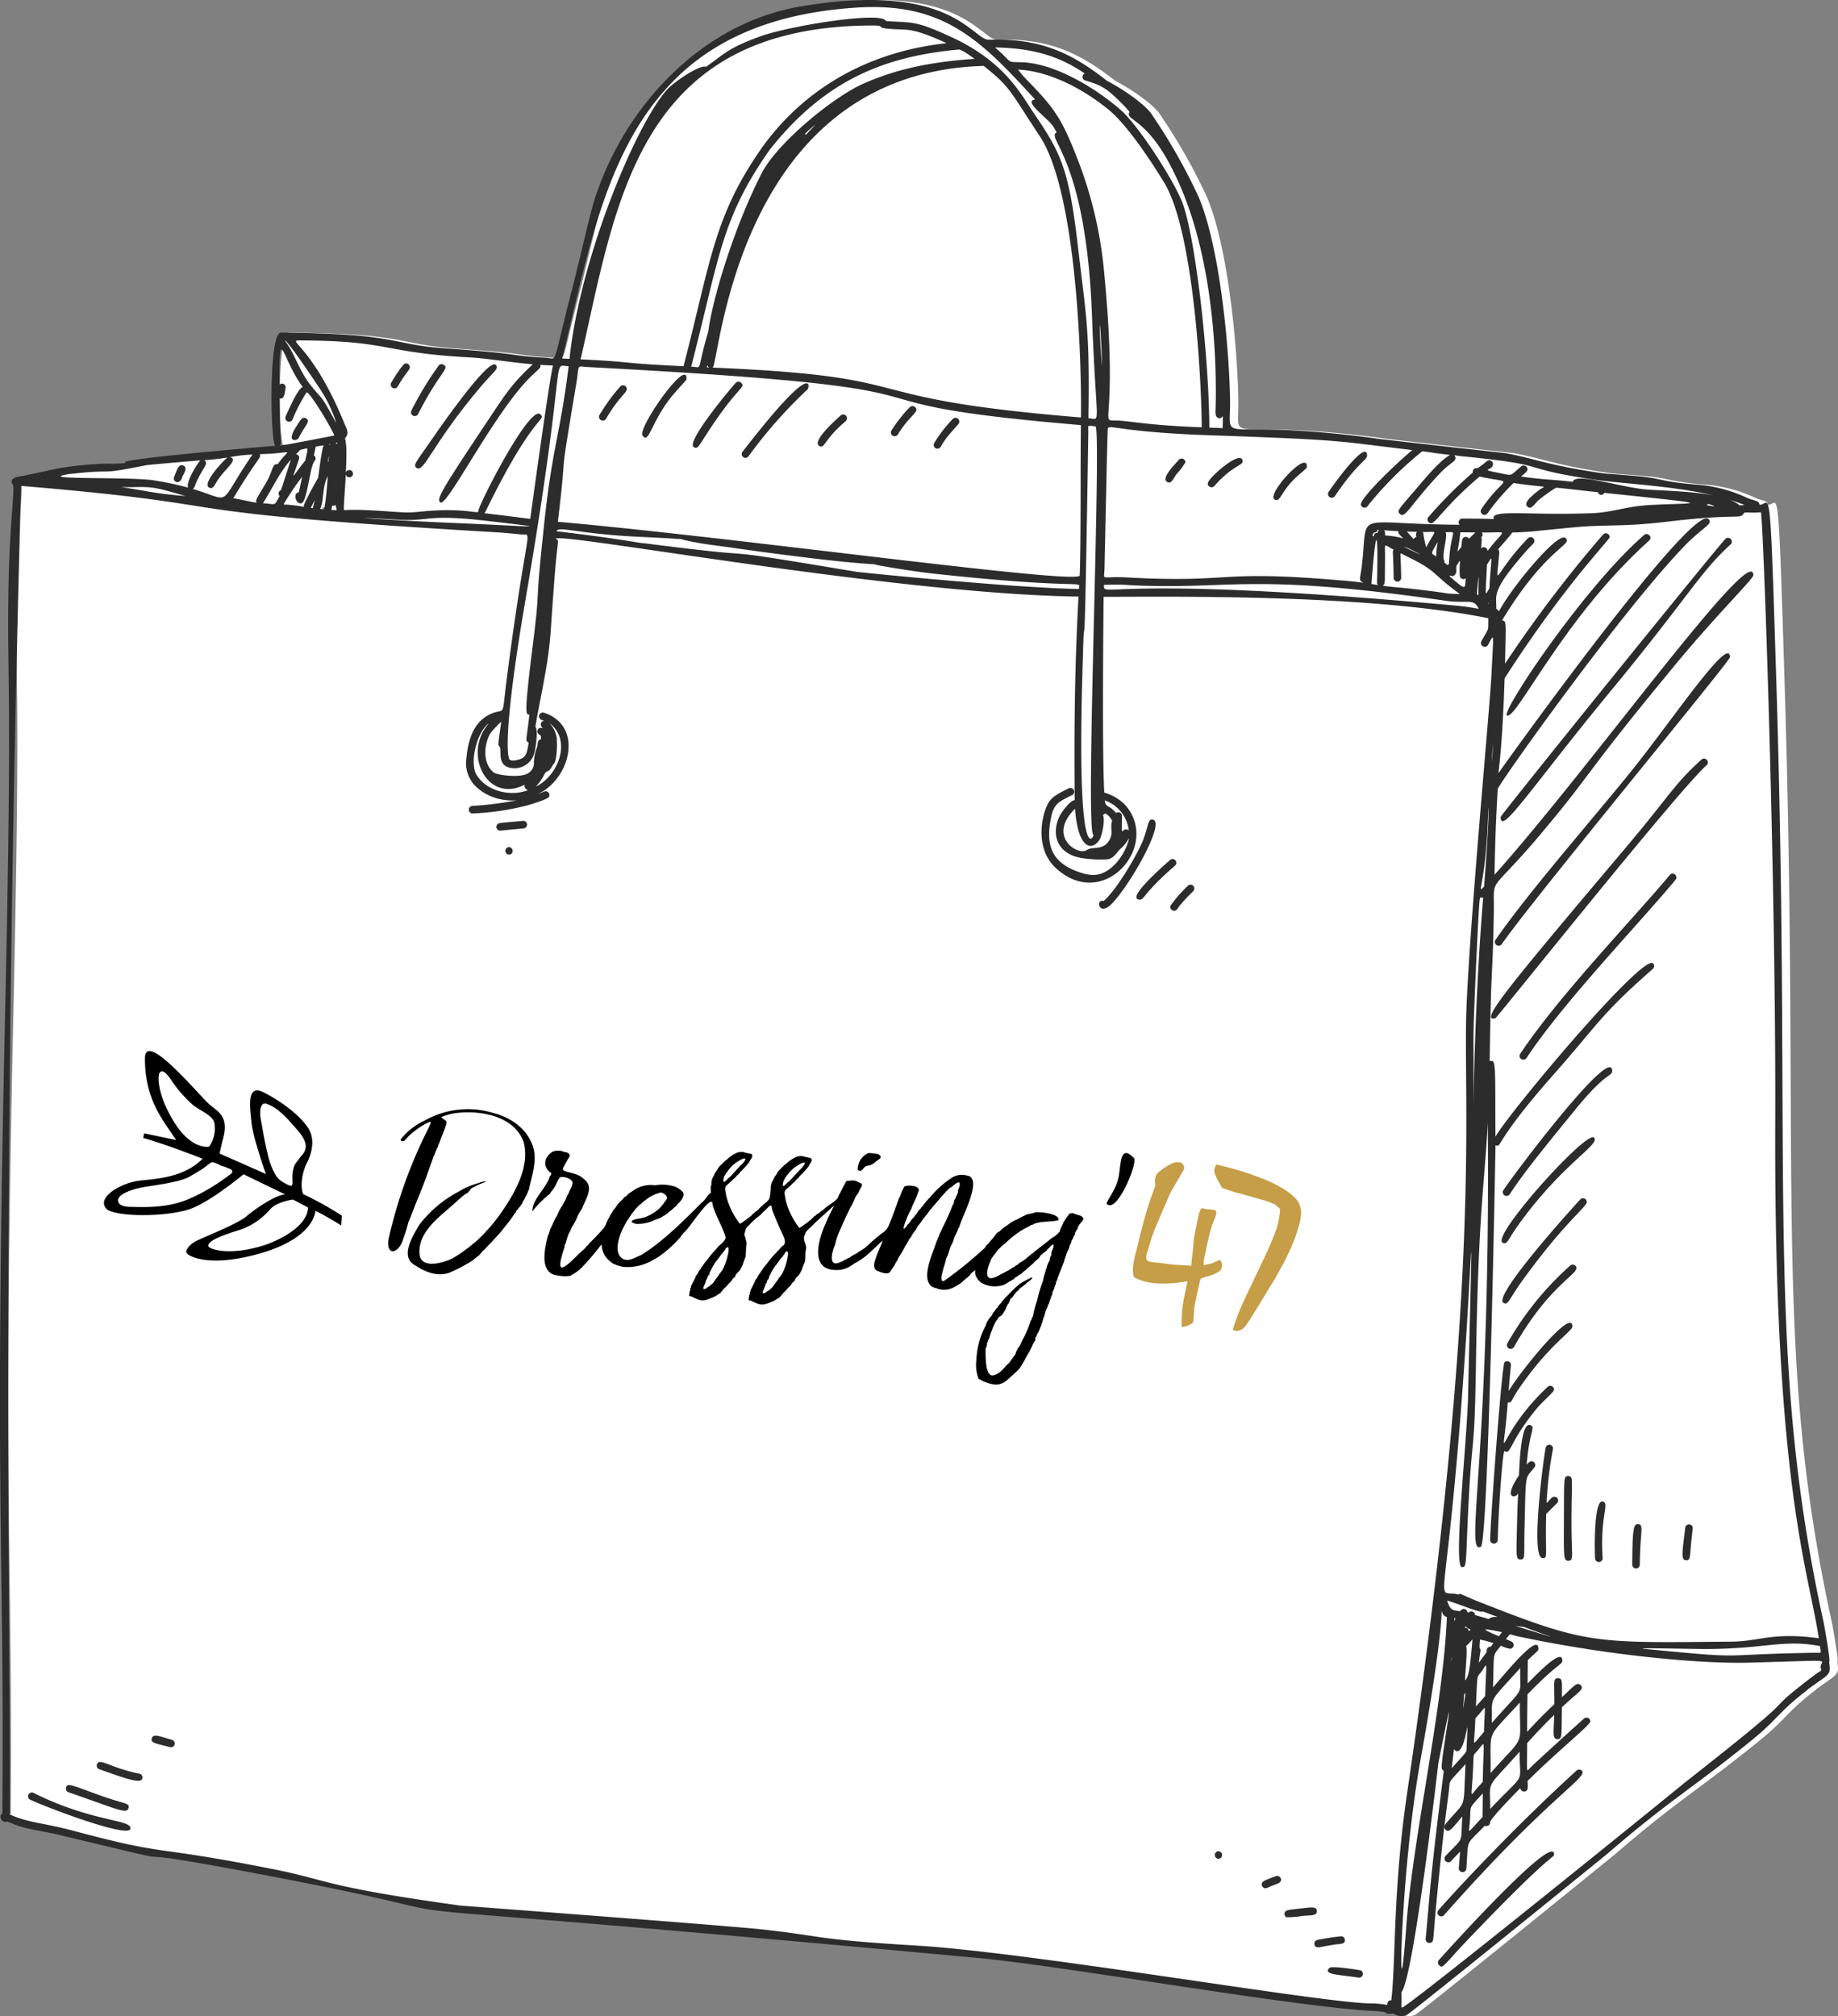
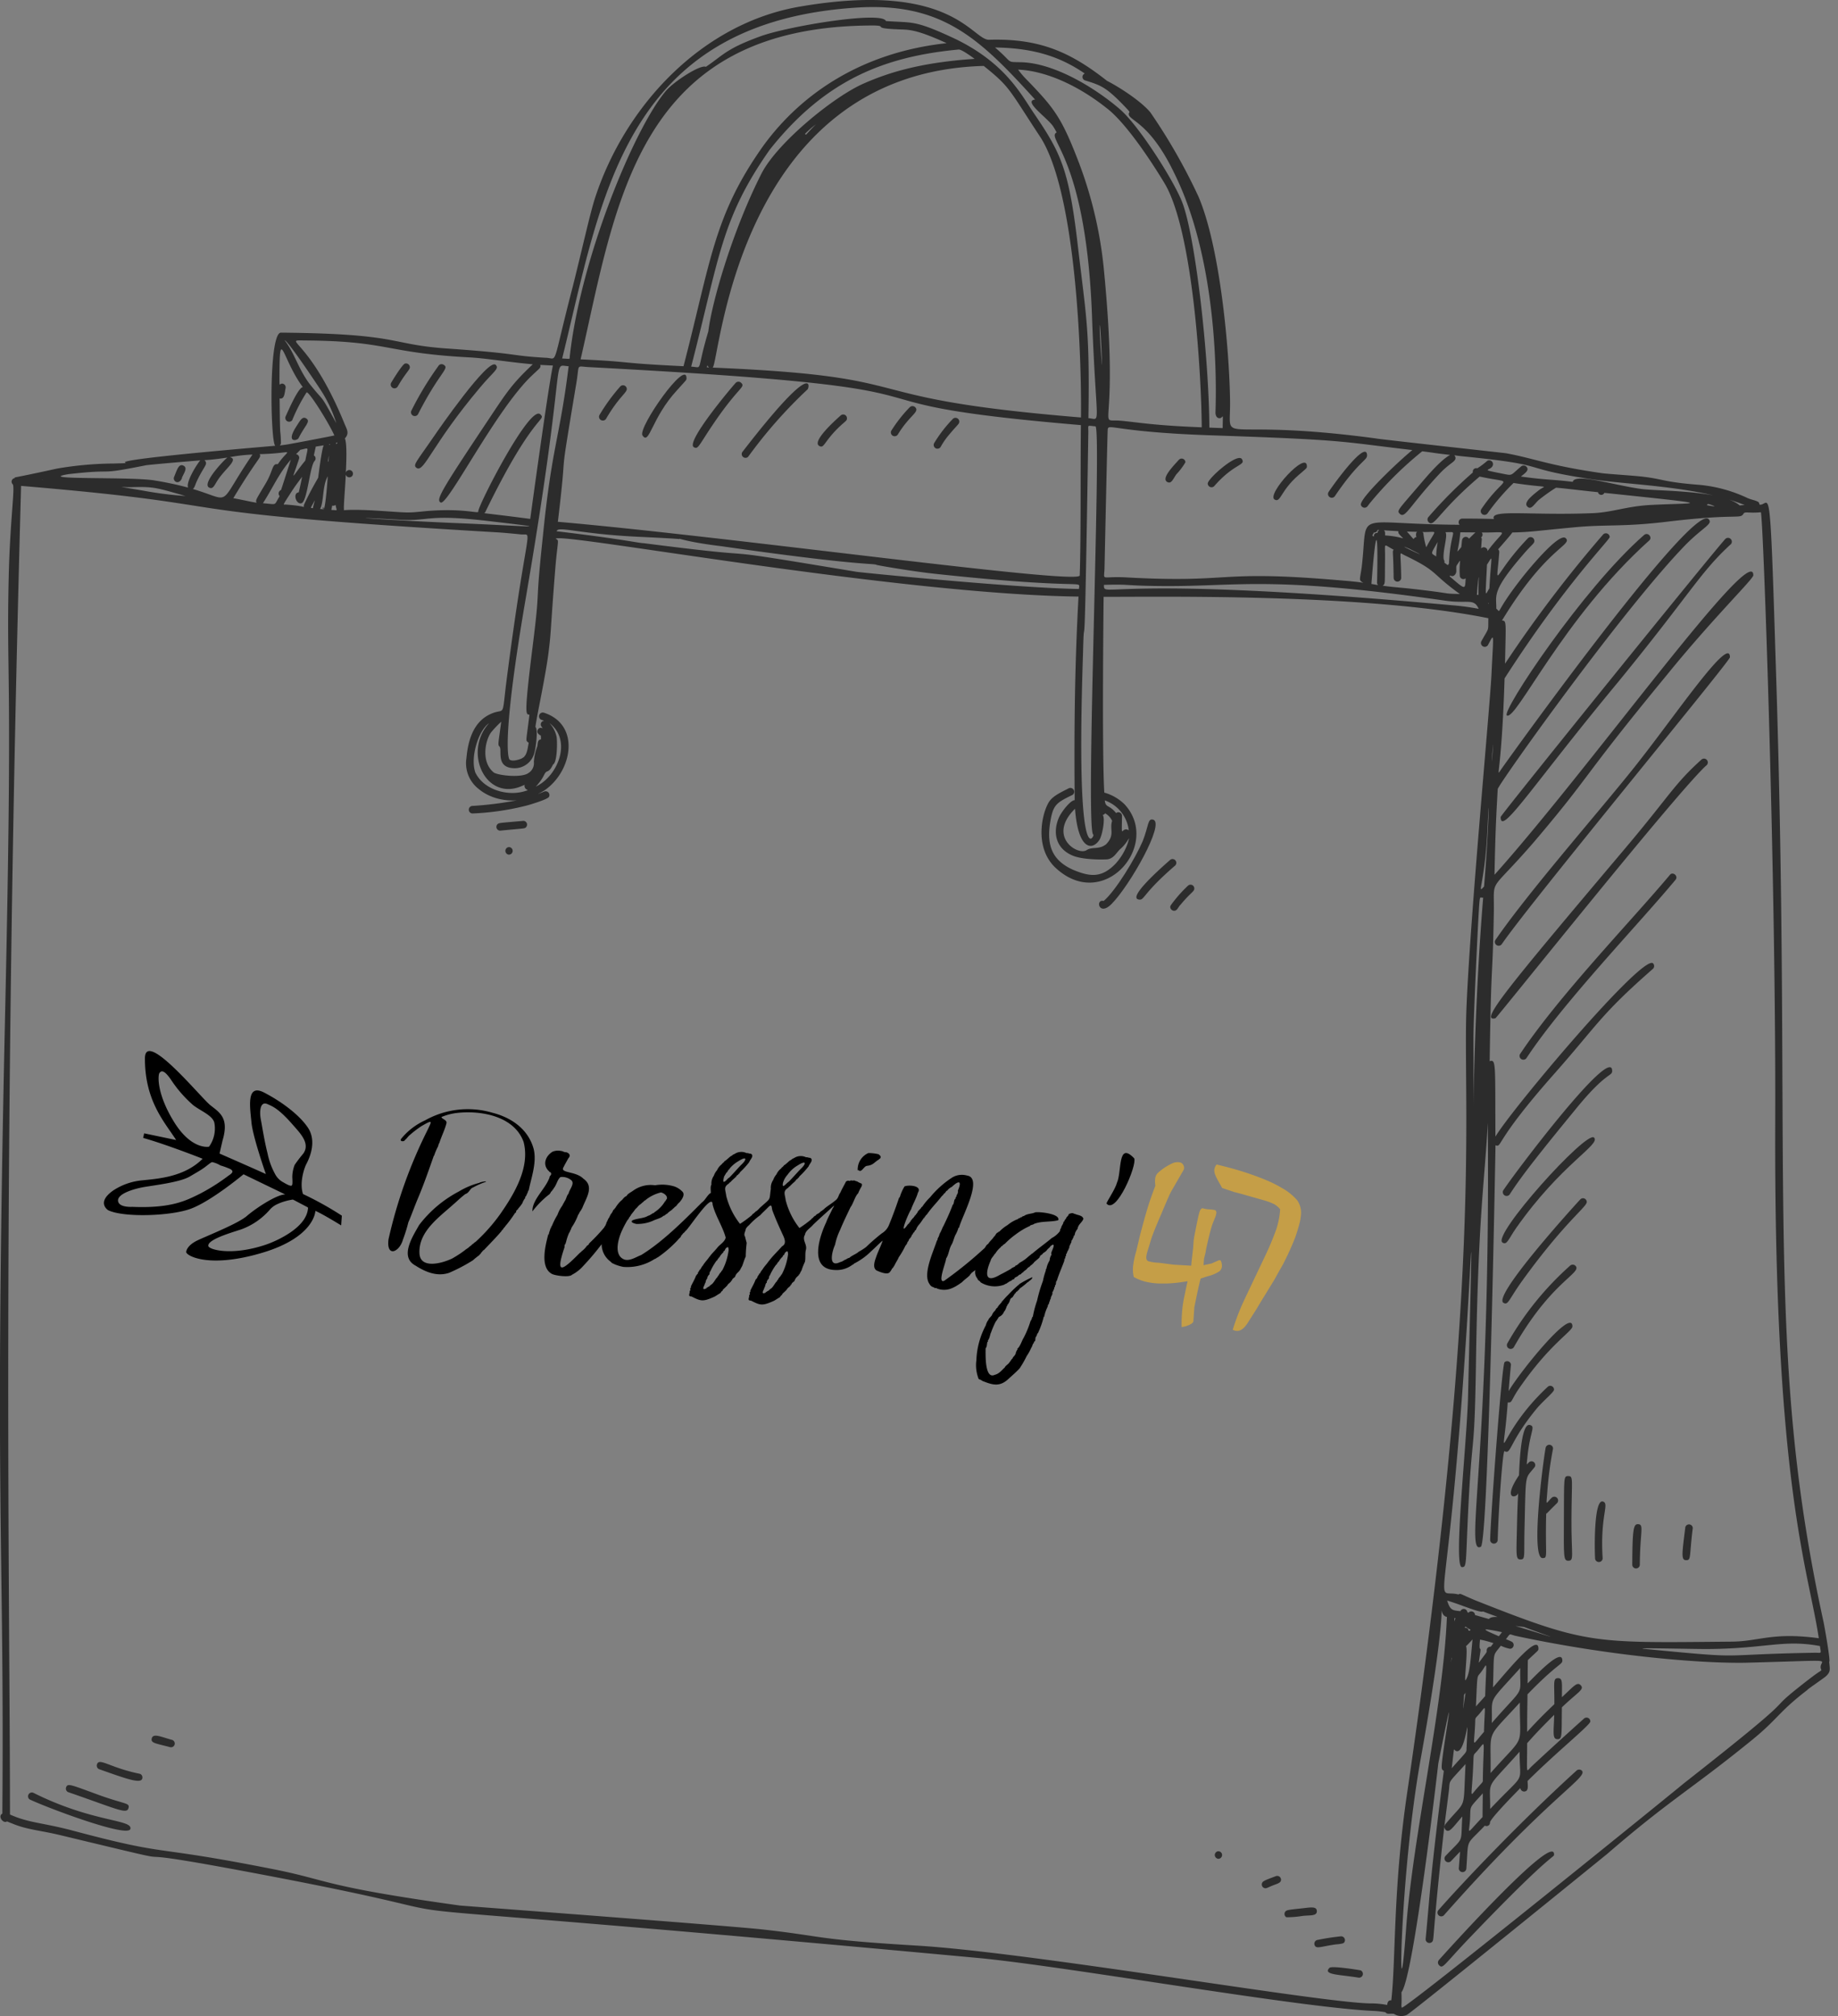
<svg xmlns="http://www.w3.org/2000/svg" width="336.333" height="368.921" viewBox="0 0 336.333 368.921">
  <rect x="0" y="0" width="336.333" height="368.921" fill="#808080" stroke="none" />
  <g id="sac-dress" transform="translate(-1073 -327)">
    <g id="bag-null" transform="translate(485.318 240.786)">
-       <path id="Tracé_53" data-name="Tracé 53" d="M923.912,390.282c.293.055-.844-6.384-1.04-7.306-10.909-49.928-5.622-80.766-8.763-176.049-1.029-33.284-1.033-28.608-2.718-28.364-.472.049-.072-.327-.572-.569-.625-.3-.886-.255-1.83-.634a26.16,26.16,0,0,0-8.911-2.435c-6.457-.5-6.42-1.027-10.222-1.481-1.943-.226-6.818-.521-7.6-.659-9.535-1.362-12.459-2.721-17.462-3.631-.284-.052-24.479-2.712-23.8-2.712-30.081-4.042-26.545,1.963-26.715-7.1-.148-9.418-1.832-27.878-5.758-37.115a105.3,105.3,0,0,0-8.818-15.442c-1.7-2.062-5.713-4.65-7.933-5.775-6.66-5.248-12.333-7.805-21.589-7.518-3.076.073-6.785-10.815-34.5-6.089-18.017,3.029-32.049,18.129-37.55,34.893-.912,2.69-2.558,10.18-4.171,16.533-3.885,14.968-2.595,12.929-4.867,12.852-6.99-.4-4.116-.719-18.187-1.7-10.722-.766-8.208-2.7-30.3-2.9-2.31,0-1.916,20.145-1.041,20.7-41.008,3.511-21.619,3.03-29.505,3.248a63.626,63.626,0,0,0-10.438.929c-8.763,1.931-7.562,1.476-7.77,1.753a.652.652,0,0,0-.329,1.113c.473.473-.51,6.7-.738,17.159-.432,19.567.765,16.311-.638,78.958-2.048,91.832-.119,96.81-.521,147.129-.869.463.089,1.756.727,1.495.213-.092-.1-.126,1.028.3,2.648,1.121,5.027,1.256,8.536,2.075,30.3,7.272,5.084,1.28,33.671,6.613,63.831,11.938-10.58,2.5,134.868,15.96,16.423,1.588,58.954,9.156,72.367,9.672a18.239,18.239,0,0,1,1.893.232c.353.433.616.207,1.551.286a2.44,2.44,0,0,0,2.355.2c.756-.283,36.611-29.4,36.7-29.481,11.549-9.979,15.264-11.7,26.593-20.92,4.766-3.918,4.682-4.975,10.071-9.109-.473.236,2.965-2.126,3.243-2.378C924.237,392.132,924.034,391.723,923.912,390.282Z" fill="#fff" />
      <g id="Groupe_81" data-name="Groupe 81">
        <path id="Tracé_54" data-name="Tracé 54" d="M847.7,451.339c.137-.107.11-.09-.009.007Z" fill="#2c2c2c" />
        <path id="Tracé_55" data-name="Tracé 55" d="M920.044,392.5c.107-.094.063-.064,0,0Z" fill="#2c2c2c" />
        <path id="Tracé_56" data-name="Tracé 56" d="M862.561,439.188c.149-.119.063-.066-.024.019Z" fill="#2c2c2c" />
        <path id="Tracé_57" data-name="Tracé 57" d="M895.679,412.635c.15-.118.046-.055-.045.034Z" fill="#2c2c2c" />
        <path id="Tracé_58" data-name="Tracé 58" d="M922.405,390.282c.292.055-.844-6.384-1.04-7.306-10.909-49.928-5.623-80.766-8.764-176.049-1.028-33.284-1.032-28.608-2.717-28.364-.472.049-.072-.327-.572-.569-.625-.3-.887-.255-1.831-.634a26.155,26.155,0,0,0-8.91-2.435c-6.457-.5-6.421-1.027-10.223-1.481-1.942-.226-6.818-.521-7.6-.659-9.535-1.362-12.459-2.721-17.462-3.631-.285-.052-24.479-2.712-23.806-2.712-30.08-4.042-26.545,1.963-26.714-7.1-.148-9.418-1.832-27.878-5.759-37.115a105.31,105.31,0,0,0-8.817-15.442c-1.7-2.062-5.713-4.65-7.933-5.775-6.66-5.248-12.333-7.805-21.59-7.518-3.075.073-6.784-10.815-34.5-6.089-18.017,3.029-32.05,18.129-37.55,34.893-.912,2.69-2.559,10.18-4.171,16.533-3.885,14.968-2.595,12.929-4.868,12.852-6.989-.4-4.115-.719-18.186-1.7-10.722-.766-8.209-2.7-30.3-2.9-2.311,0-1.916,20.145-1.041,20.7-41.008,3.511-21.62,3.03-29.505,3.248a63.619,63.619,0,0,0-10.438.929c-8.763,1.931-7.562,1.476-7.77,1.753a.651.651,0,0,0-.329,1.113c.472.473-.51,6.7-.738,17.159-.432,19.567.765,16.311-.638,78.958-2.048,91.832-.119,96.81-.522,147.129-.869.463.09,1.756.727,1.495.213-.092-.1-.126,1.028.3,2.648,1.121,5.027,1.256,8.537,2.075,30.3,7.272,5.084,1.28,33.671,6.613,63.83,11.938-10.58,2.5,134.868,15.96,16.423,1.588,58.953,9.156,72.367,9.672a18.219,18.219,0,0,1,1.892.232c.354.433.616.207,1.552.286a2.439,2.439,0,0,0,2.355.2c.756-.283,36.611-29.4,36.7-29.481,11.55-9.979,15.265-11.7,26.594-20.92,4.766-3.918,4.682-4.975,10.071-9.109-.474.236,2.964-2.126,3.242-2.378C922.73,392.132,922.527,391.723,922.405,390.282Zm-62.041,26.941c.041-5.6-1.014-3.242,5.387-10.479C865.743,413.11,867.1,410.074,860.364,417.223Zm-3.7,2.192c.2-2.977-.37-2.034,2.255-4.95.143-.162.089-.753.052,4.242C855.888,421.939,856.492,421.9,856.66,419.415Zm-12.523,34.056v-.011C844.19,453.591,844.18,453.557,844.137,453.471Zm-2.392-.356.026-.011-.025.011ZM847.7,407.8c6.2-34.635,2.237-26.1,4.75-25.722-.692,16.781-6.237,40.094-7.467,57.043C843.4,460.75,843.738,429.534,847.7,407.8Zm14.25-22.186c-2.888-1.248-3.815-1.668.58-.74C862.34,385.121,862.145,385.367,861.954,385.615Zm-5.9,20.26c-.055,1.168.312.461-2.722,3.9.584-4.616.233-3.325.838-3.143C856.088,407.2,856.476,397.114,856.055,405.875Zm-2.673-17.084-.009.011.01-.083Zm2.15,8.372c.067-.987-.019-.722.336-1.2C855.313,399.505,855.366,399.572,855.532,397.163Zm1.1-12.546-.206-.018c-.155-.771-.731-.353-.686-.608.158-.179.069-.173.509.129C856.779,384.471,856.887,384.334,856.629,384.617Zm-2.6-2.3c-.321.707-.24.874-.205-.037A.945.945,0,0,1,854.031,382.318Zm-.74,7.207a.676.676,0,0,0,.047.063C853.149,390.6,853.156,390.638,853.291,389.525Zm2.561,4.136c-.273.36.451-5.384.118-6.137.043-.277-.118.135,1.169-1.335C856.759,390.248,856.63,392.653,855.852,393.661Zm4.27-11.2c-.6-.163-2.247-.642-2.524-.723a.679.679,0,0,0-1.165-.461c-.1.1-.083.006-.24-.079a.658.658,0,0,0-1.263-.168c-1.492-.148-1.884-.173-2.434-1.944,2.914.885,5.947,2.275,6.564,2C863.6,382.829,860.989,381.537,860.122,382.462Zm-7.3,31.346c.249-2.008-.345-1.049,3.041-4.8-.468,8.952.3,6.2-3.691,11.012C851.953,420.3,851.765,422.2,852.822,413.808Zm4.4-3.653c.185-3.267-.062-2.609.7-3.461,1.733-1.948,1.232-2.763,1.107,5.121-.009.521.173.246-1.1,1.666C856.582,414.989,856.947,415.4,857.222,410.155Zm3.221.492c.154-8.386-1.1-5.8,5.36-12.9C865.748,406.358,867.006,403.241,860.443,410.647Zm.225-9.16c.146-5.105-.935-3.241,5.206-10.048C865.761,396.963,866.946,394.3,860.668,401.487Zm-1.434,1.635c-2.4,2.727-1.8,2.926-1.612-1.526.049-1.092-.087-.822.576-1.556C859.823,398.231,859.374,397.644,859.234,403.122Zm-1.47-4.667c.282-6.217.147-5.224.919-6.242,1.287-1.684,1-2.768.771,4.361C858.891,397.2,858.327,397.83,857.764,398.455Zm2.713-10.922a.674.674,0,0,0-.742.672c-.018.425.176.091-1.171,1.89-.355.471-.34.814.019-1.7.118-1.061-.329.409-.066-2.162a18.835,18.835,0,0,1,2.448.649C860.8,387.1,860.64,387.315,860.477,387.533Zm5.134-3.613c-.717-.221-1.189-.243.959.009C871.961,385.95,874.4,386.624,865.611,383.92Zm55.106,3.488c.2,1.56.42,1.2-1.131,1.234-19.051.337-11.133,1.21-30.894-.7-2.367-.24,5.136-.044,10.849.018C910.659,387.958,913.856,386.14,920.717,387.408Zm-10.4-208.965a.316.316,0,0,1-.04.034h0Zm-.07.05,0,0a.135.135,0,0,1-.034.011Zm-.351,1.452c.421-.042,2.8,67.381,2.636,111.711-.238,66.556,6.121,81.842,7.973,94.327-8.607-1.168-10.963.624-16.095.624-25.369.233-26.27.559-46.832-7.586-2.975-1.263-2.583-1.263-3.018-1.045-4.891-1.224-2.029,6.518,1.515-48.712,1.053-17.171,1.109-24.08.237,12.821-.257,8.666-2.711,30.883-1.113,30.883.917,0,.665-.368,1.167-10.752.732-14.8,1.123-8.884,1.394-25.956.407-27.958,1.563-33.131,2.174-44.591.539,60.871-4.364,79.222-1.267,77.571,1.4-.862,2.68-73.142,2.678-73.461,1.273.42-.4-.475,10.691-13.008,8.051-9.1,8.433-10.8,18.143-19.3a.7.7,0,0,0,0-.973c-1.86-1.86-25.931,26.747-28.846,31.7-.069-13.282.153-14.207-1.054-13.8.282-19.7.516-13.844.758-27.032.124-6.955-1.154-3.249,7.336-13.065,10.748-12.644,8.385-11.221,24.28-30.515,8.483-10.463,15.871-17.611,15.871-18.3,0-6.529-30.158,35.617-47.36,54.8.159-8.426.357-11.415.586-15.674.044-.778,23.015-33.074,34.494-44.821,3.222-3.221,4.962-3.689,4.085-4.6-3.032-2.78-35.508,42.314-37.918,45.762-1.161,1.633.04,1.393.594-16.6,11.156-17.373,19.238-25.311,19.238-25.872a.7.7,0,0,0-1.182-.486,232.537,232.537,0,0,0-17.97,23.666c.134-7.592.322-7.861-.559-7.9,8.077-13.331,12.949-13.781,11.673-15.058-1.2-1.2-7.118,6.074-8.148,7.413-5.107,6.566-3.542,6.295-4.568,5.471.069-2.429-1.012-3.072,5.05-10.055,1.569-1.815,1.916-1.835,1.916-2.349a.687.687,0,0,0-1.171-.482c-6.551,6.82-5.793,9.915-5.246,2.53V187.2a.634.634,0,0,0-.214-.461c.191-.25,2.463-2.781,2.591-3.091,3.514-.082,3.881-.247,11.078-.921,6.167-.611,9.026-.038,17.6-1.092,12.514-1.478,12.972-.384,13.616-1.394C907,179.728,907.594,180.175,909.9,179.945ZM857.31,276.38c-.02-4.338.87-21.607.886-21.893.3-5.139.215-3.859.889-4.031C856.773,278.5,857.419,306.017,857.31,276.38Zm2.54-38.037c.482-10.1.294-.618-.6,10.079C857.849,249.978,859.34,248.183,859.85,238.343Zm-6.709-41.4c-63.271-5.752-63.52-1.1-63.446-3.708,4.333-.134,3.7.075,7.982.175,16.351.412,20.26-2.169,54.127,2.669,4.434.7,5.536-.518,6.462,1.542A43.456,43.456,0,0,0,853.141,196.947Zm-58.9,41.221a.74.74,0,0,0-.9-.071c-.456.326-.394.8-.346-2.571a.659.659,0,0,0-1.078-.529c-1.307-1.621-1.916-.889-2.067-2.32A6.628,6.628,0,0,1,794.238,238.168ZM784.4,234.2c.557,7.617,3.191,7.711,4.491,5.651.495-.825,1.083-3.893.575-4.512a.664.664,0,0,0,.434-.3,2.99,2.99,0,0,1,1.288,1.38c-.51,1.588.578,2.546-1.114,4.291-1.313,1.021-2.508.385-3.564,1.068C784.821,242.814,779.292,239.231,784.4,234.2Zm-78.887-48.59c-.89,0-3.845-.749-15.96-2.181.134-1.033,3.956.474,14.795,1,.881.043,6.807.315,7.683.432-.277-.276.768.46,7.715,1.308,25.066,3.58,27.578,3.107,28.313,3.389-.655-.041,6.692,1.25,11.193,1.7,27.815,2.98,25.953.927,25.869,2.727-11.542-.159-40.113-3.034-40.686-3.138C712.84,185.587,733.029,189.143,705.512,185.612Zm-21.253,37.46c-.221,1.2-.551,1.68-1.278,2.007-.591.2-1.535.488-2.048.134-.346-.317-1.33-4.5,2.908-29.254,7.918-46.13,4.533-42.867,7.894-42.733-1.607,13.09-3.072,14.651-4.7,30.985-1.554,14.542-.369,8.185-1.891,20.315-1.634,13.068-1.209,12.357-.58,12.463-.593,4.86-.69,4.613-.37,4.965C684.465,222.23,684.493,221.744,684.259,223.072Zm-.681,1.664,0,0c-.013.017-.026.035-.04.052l.034-.048c-.227.161.194-.248.007-.005Zm2.554,5.2c-.688.379-.319.179.023-.27,1.2-1.44,1.074-2.012,1.61-2.28.547-.146.856-.761,1.111-1.274.732-.359.807-3.695.672-4.972-.442-2.3-2.141-3.189-1.118-2.446C692.187,221.8,689.9,227.835,686.132,229.938Zm-1.049.019-.021.043A.339.339,0,0,1,685.083,229.957Zm-1.9.078c.954-.358.2-.241.6.39.251.447.891.286-.023.551-3.106.988-7.551-.18-9.1-3.407-.98-2.819.616-7.76,2.51-9.015C672.361,223.849,676.576,232.922,683.184,230.035ZM595.45,174.028c.108.052.149.045-.1.024Zm45.461-3.712c-.585,1.785-1.594,4.99-1.806,5.565a.688.688,0,0,0-.246,1.12c-1.13,1.8-.328,1.511-3.064,1.293C637.543,175.608,638.669,172.876,640.911,170.316Zm3.4-13.882c-2.1-2.829-2.7-5.573-4.547-7.956.579.007,6.451,8.843,6.758,9.342a24.321,24.321,0,0,1,2.693,5.817C646.017,157.823,647.281,160.165,644.316,156.434Zm3.419,13.956c.174-1.17.136-.8.086.149C647.645,170.8,647.657,170.884,647.735,170.39Zm-.071,2.977c-.711,10.134-1.185,4.144-.688,6.033-.239-.022-.48-.036-.719-.062C646.962,178.16,646.646,175.067,647.664,173.367Zm.8,5.344c.016.006.023.026.039.031a.726.726,0,0,0,.586-.143c.218,1.2.457.977-.5.94C648.185,179.527,648.345,179.64,648.468,178.711Zm.957-11.532c-.008.048-.008.1-.015.146-.021.015-.053.009-.071.027-.044.048-.038.116-.066.169C649.147,167.188,649.079,167.275,649.425,167.179ZM644.96,179.2c-.572-.083-.49.165.322-1.449C645.194,178.249,644.925,179.055,644.96,179.2Zm3.062-11.568c-.085-.123-.324-.078.068-.159A.7.7,0,0,0,648.022,167.636Zm-2.127,6.01c-.794,1.4-1.593,2.782-2.525,4.812-.455.909,1.154.417-3.392.086-.472-.031-.767.456,1.075-2.407.594-.92,1.256-1.8,1.914-2.688-.057.278-.34,1.708-.618,2.864-1.155.1-.5,2.274.5,1.988,1.067-.311,1.509-6.655,2.376-7.707a.679.679,0,0,0,0-.973c-.127-.127-.187.332.2-1.5.053-.253-.213-.135,1.5-.416C646.571,168.257,646.009,172.858,645.9,173.646Zm-2.344-3.16c-2.716,3.319-2.594,4.107-1.144-.317a.659.659,0,0,0-.556-.844c.249-.247.6-.581.774-.8C644.341,168.189,644.068,167.769,643.551,170.486Zm32.5,10.954c14.493,1.7,8.994,1.059-5.429.471-12.422-.529-23.45-1.365-9.634-.579C666.153,181.6,665.836,180.306,676.048,181.44Zm71.463-90.561c2.774.054-.549.5,4.38.7,1.938.111,3.063-.188,9.011,2.541-15.076,1.62-26.381,8.9-33.585,18.826-9.053,12.767-9.561,21.061-14.562,40.284-12.659-.615-8.731-.784-18.832-1.257C700.491,123.352,704.193,90.879,747.511,90.879Zm37.975,71.731c-44.2-3.645-26.8-7.417-67.407-9.129,1.282-.56,4.308-53.939,49.61-55.2,4.865,3.9,4.539,4.18,10.212,12.795C784.513,120.9,785.631,150.8,785.486,162.61Zm4.816-56.52c4.491,3.541,10.459,13.618,10.665,13.994,4.993,8.894,6.533,34.073,6.618,44.324-8.758-.338-11.544-.9-14.782-1.2-4.831-.443-.077,3.292-3.172-28.143a75.89,75.89,0,0,0-4.939-20.153c-2.8-7.156-4.2-9.009-8.914-13.885a16.988,16.988,0,0,1-1.8-2.072C779.754,99.221,785.839,102.5,790.3,106.09Zm-1.49,128.975a.418.418,0,0,0,.037.056c-.014,0-.025.012-.039.016C788.81,235.113,788.812,235.089,788.812,235.065Zm.466-82.464c-.56-7.219-.4-10.1-.026-2.091C789.292,151.406,789.383,153.834,789.278,152.6Zm-1.524,86.35c.285.091-3.3,8.39-1.889-33.417.25-10.272.187,10.2.962-40.112.031-1.576-.344-1.325,1.3-1.195C789.339,164.314,786.2,238.563,787.754,238.951Zm-2.494-47.433c-.061,1.806-63.4-7.016-95.5-9.821,1.986-16.542-.146-4.2,3.31-24.935.736-4.107-.118-3.5,2.3-3.373,79.182,4.2,37.456,6.152,90.1,10.616C785.374,171.779,785.5,184.356,785.26,191.518Zm-66.818-38.831h0C718.463,152.814,718.461,152.884,718.442,152.687Zm-1.322.342c0,.012,0,.026.005.038a.741.741,0,0,0,.31.388C716.927,153.434,717.021,153.52,717.12,153.029ZM734.994,110.7a19.178,19.178,0,0,1,1.976-1.727C734.863,111.084,735.251,110.992,734.994,110.7Zm10.716-9.192c-5.378,2.334-15.717,10.745-18.65,16.4-5.283,10.363-9.1,23.488-9.762,28.941-2.287,7.662-.885,6.553-3.138,6.454,5.205-20.1,5.441-26.973,14.378-39.7,10.235-12.915,21.2-17.064,34.558-18.326.54-.053,2.489,1.382,2.926,1.708C756.2,97.644,750.375,99.454,745.71,101.506ZM845.525,193.9c-1.673-.174-3.178-.271-4.846-.515.538-.316.382-.375.449-4.869.044-3.2-.424-2.752,1.575-1.712-.279.451-.07-.193,0,5.17a.692.692,0,0,0,1.383,0c-.07-5.249-.461-4.678.536-4.2,6.436,3.1,4.69,3.153,10.2,7.135C851.078,194.8,854.5,194.9,845.525,193.9Zm8.9-7.06a26.642,26.642,0,0,0,.479-3.225c.465,0,2.478.021,2.762.023-1.54,1.469-1.115,1.175-1.268,1.021a.693.693,0,0,0-.984,0c-.249.25-.192.567-.328,1.666C854.23,187.329,854.381,187.226,854.428,186.84Zm-1.2,4.761c.527.175.962-.392.946-.946-.019-.761-.026-.854.148-1.1.926-1.376.32-.769.485,1.945a.66.66,0,0,0,1.082.529c-.142,2.058.109,2.282-2.939-.357C853.08,191.463,853.007,191.536,853.233,191.6Zm5.046.58c-.126,3.352.083,2.907-.326,2.866C858.042,193.351,858.326,190.934,858.279,192.181Zm-1.668,2.249,0,.041-.026-.019C856.592,194.444,856.6,194.438,856.611,194.43Zm3.174-4.9c1.187-1.7.816-2.252.443,4.353C859.411,195.107,859.459,196.136,859.785,189.525Zm.336,7.01c-.007.217.03.183-.126.1C860.036,196.6,860.088,196.58,860.121,196.535Zm-9.634-8.5c-.92-.682-1.147-.223.295-2.662A16.087,16.087,0,0,0,850.487,188.037Zm-4.612-1.266c4.733,2.366-2.6-1.044-.959-.431C845.237,186.479,845.565,186.611,845.875,186.771Zm-6.206,6.056c-.014.516.778.535-1.028.236C839.4,183.086,839.916,181.72,839.669,192.827Zm20.231-5.79a.686.686,0,0,0-1.18-.476c.021-.277.131-1.979.131-1.7,0-.2-.2-.249-.072-.373a.6.6,0,0,0,.055-.836C864.122,183.7,863.036,182.8,859.9,187.037Zm40.114-8.392c.2-.149-.013-.352.922-.011C902.013,179.013,900.974,178.843,900.014,178.645Zm-47.187,10.69c-.23.338-.051.422-.846-.18a.6.6,0,0,0-.089-.528c-.307-1.381.8-4.465.294-5.033C854.7,183.606,853.116,182.892,852.827,189.335Zm-4.152-2.986a14.2,14.2,0,0,1-.524-2.549c-.045-.267-.38-.243-.037-.238C850.958,183.629,850.485,182.847,848.675,186.349Zm-1.788-2.722a1.225,1.225,0,0,0-.007.86c-.892.111.127,1.127-1.738-1.014C847.539,183.559,846.983,183.478,846.887,183.627Zm-3.143.353c1.169,1.336,1.123.462-2.605.2,0-.412.052-.679-.2-.937C844.816,183.524,843.069,183.217,843.744,183.98Zm-3.985-.258c-.453-.006-.68.205-.662.665-.363-.192-.361-.042,0-.737a.608.608,0,0,0,.675-.481C840.483,183.225,839.767,183.092,839.759,183.722Zm20.95,41.77a22.64,22.64,0,0,1,.219-3.1C860.852,223.428,860.781,224.46,860.709,225.492Zm-14.576-56.925c-2.377,1.916-9.723,8.863-9.411,10.033a.69.69,0,0,0,.853.486c.294-.086.39-.287.666-.658a66.323,66.323,0,0,1,9.7-9.639c3.146.4,1.244.208,5.109.666-1.628.851-4.007,3.653-4.866,4.629-4.574,5.386-4.967,5.525-4.366,6.127,1.024,1.023,1.734-1.425,7.456-7.489,1.766-1.814,2.756-2.025,2.756-2.69,0-.694-1.032-.541,1.6-.294,16.4,1.656,9.256,1.989,22.887,4.106,7.1,1.133,19.6,1.234,28.428,4.782a6.212,6.212,0,0,0-.9.078c-3.269-2.875-15.121-2.579-18.171-3.045-4.791-.657-12.038-2.95-12.387-1.277-3.952-.485-4.692-.309-9.487-.973.718-.608,1.641-1.145.993-1.822a.713.713,0,0,0-.983,0c-2.1,1.725-1.341,1.7-3.739,1.227-4.093-.813-1.663-.392-1.4-1.5a.7.7,0,0,0-1.016-.788,14.989,14.989,0,0,1-1.83,1.374.646.646,0,0,0-.819.763,80.76,80.76,0,0,0-8.092,8.117.692.692,0,0,0,0,.984c1.04,1.039,1.751-1.921,9.332-8.353,6.76,1.492,4.67-.531.282,6a.69.69,0,0,0,1.188.7,40.228,40.228,0,0,1,4.736-5.521c6.773,1.018,5.98.295,4.645,1.311-1.14.906-2.884,2.238-2.129,2.993.667.667,1.118-.232,2.021-1.134a30.925,30.925,0,0,1,3.237-2.31c1.636.125,4.5.5,7.677.822a.614.614,0,0,0,1.166.122c21.758,2.284,16.982,1.791,8.7,2.205-4.534.206-7.175,1.361-10.839,1.513-11.3.435-18.143-.675-18.143.843,0,.379,1.279.146-5.7.146a.676.676,0,0,0-.507,1.133c-20.044-.1-16.609-3.046-17.922,7.826-.129.919-.307,1.716-.307,2.115,0,.951,2.73.742-3.326.253-23.28-2.024-19.571.532-39.409-.562-4.821-.271-4.071.806-4.012-1.727.007-.283.487-22.992.569-24.914.084-1.939-.531-.024,18.949.642C834.486,166.72,832.569,166.99,846.133,168.567ZM866,173.414c.136.024.108.017,0,0ZM786.187,99.669a.668.668,0,0,0,.088,1.27c2.874.891,3.827,1.222,7.185,4.72,1.355,1.413.775.886.775,1.428,0,1.217,3.8,1.443,8.245,10.654,9.052,18.1,7.576,43.78,7.622,44.057.035.5.246.94.746.94.739,0,.608-1.472.568,1.813-.813-.027-1.624-.062-2.435-.091-.077-13.257-2.581-35.165-4.988-41.286-1.533-3.952-7.974-14.071-11.4-16.987-4.549-3.921-11.894-8.363-17.9-8.58-3.119-.094-1.421.269-4.938-2.707C777.216,95.007,781.92,96.761,786.187,99.669Zm-41.5-12.082c15.49-.911,22.309,5.73,32.41,16.847-2.26.248,2.053,3.188,3.25,4.827l.036.046-.031-.038a12.978,12.978,0,0,1,.678,1.177c-2.041,1.148,5.541,4.521,6.506,34.429.761,20.076,1.721,18.038-.686,17.853.255-16.7-.388-18.148-2.035-32.382-1.593-13.355-3.121-16.313-7.921-23.373-2.312-3.378-5.113-9.08-14.264-13.572-7.7-3.614-7.811-2.958-12.832-3.338-.683-1.864-17.6.878-22.9,2.772-6.38,2.314-6.8,3.424-10.053,5.61-.985-.484-5.913,2.737-7.3,4.392-5.773,6.809-15.621,30.574-17.6,48.6-.064.584.184.433-1.392.378C697.768,122.653,701.669,90.229,744.689,87.587Zm-101.05,60.928c15.292.12,14.42,2.259,29.867,3.091,3.129.156,7.116.866,11.674,1.267-3.719,3.505-4.69,4.991-7.87,9.76-8.923,13.385-9.889,15.013-9,15.528,1.26.739,10.155-17.1,16.792-23.308,1.342-1.273,1.485-1.29,1.485-1.7,0-.226-.626-.178,2.276-.055-.813,3.6-4.114,27.786-4.152,28.065-9.909-1.291-8.381-.921-8.247-1.2,8.836-18.2,11.268-16.762,10.1-17.927-1.926-1.926-11.562,17.027-11.357,17.765.126.5-2.52-.638-9.427-.074-4.075.4-2.787.315-9.909-.119-6.092-.31-5.188.232-5.249-.263-.07-.548.211-3.7.338-6.3a.667.667,0,1,0,.009-.345c.075-1.654.255-5.156-.169-6.268.824-.923.4-1.571-.049-2.623C644.214,147.783,638.956,148.482,643.639,148.515Zm-4.792,10.611c.866.171.9-.822,1.086-1.852a.68.68,0,0,0-.475-.843c-.624-.176-.634.816-.634-.784,0-10.457.46-3.7,4.27,1.4-.861.1-2.744,4.5-3.142,5.362a.7.7,0,0,0,1.2.7,31.6,31.6,0,0,1,2.615-5.068c.294-.476,3.911,5.243,5.107,7.852-.512.127-8,1.566-8.949,1.7-1.607.2-.815.2-.831-.357C639,163.865,638.929,167.868,638.847,159.126Zm-.331,12.028c-1.079-.181-.8,1.177-2.26,3.595-1.732,2.921-1.843,2.981-1.623,3.453-.622-.068-3.165-.648-4.258-.826,4.7-7.774,5.162-7.331,4.832-8.062C641.872,169.17,640.7,167.933,638.516,171.154Zm-38.368,1.829-.012,0c9.5-1.079,4.544.308,14.2-1.623.713-.137,9.736-.887,10.015-.907-.324.213-3.381,4.869-1.907,5.3.723.2.882-.585,1.143-1.241.981-2.178,1.8-3.056,1.8-3.521,0-1.017-1.821-.18,3.926-1.057-.41.2-4.708,4.691-3.4,5.475.772.438,1.031-.479,1.577-1.286,1.35-2.13,3.978-3.87,2.248-4.253a26.512,26.512,0,0,1,4.146-.477c-8.168,11.922-1.384,7.434-17.931,4.733C611.554,173.4,593.815,174.068,600.148,172.983Zm21.489,3.993a69.18,69.18,0,0,1-7.77-.986c-5.789-1-4.035-.55-1.768-.644C615.818,175.261,616.3,175.447,621.637,176.976ZM838.464,452.8c-9.44-.13-62.139-9.355-83.205-10.59-18.32-1.1-16.736-1.668-27.717-2.907-5.34-.633-55.4-4.376-55.675-4.409-25.68-3.572-23.795-4.646-34.727-6.764-22.8-4.491-17.825-2.062-36.189-6.959-5.516-1.464-7.977-1.372-11.444-2.935,0-39.189-1.5-115.171,2.033-243.112,44.378,3.721,20.866,4.6,87.021,8.493.872.038,3.45.28,4.387.378,2.449.285,1.216-3.007-2.705,27.76-.642,5.544-.257,4.2-2.247,4.89-3.473,1.236-4.629,4.636-4.96,8.277a5.947,5.947,0,0,0,2.15,5.587c3.889,3.291,8.993,1.725,6.576,2.244a62.4,62.4,0,0,1-7.629.929.692.692,0,0,0,0,1.383,48.033,48.033,0,0,0,9.952-1.458c.518-.131,3.765-1.106,4.042-1.567a.693.693,0,0,0-.778-1.016c-2.214.866-.8.325-.017-.2,5.1-3.494,6.623-12.028-.13-14.2a.69.69,0,1,0-.367,1.33c.767.256.152.013-.1.464a.661.661,0,0,0,.064.782c.464.62-.272-.2-.682.507-.343.585.179.9.541,1.124.009.222.02.443.026.665-.645.107-.569.638-.677,1.278a9.374,9.374,0,0,0-.634,2.83,2.119,2.119,0,0,1-1.016,2.075c-1.2.869-5.2.482-6.272-.075-2.4-1.879-1.652-5.789-.57-7.342a18.409,18.409,0,0,1,1.887-1.988c-.528,4.014-.66,4.207-.319,4.548.562.562-.764,3.789,2.557,3.955a3.718,3.718,0,0,0,3.858-2.939c.189-.628.707-4.126.161-4.608.325-2.491,1.985-9.789,2.491-14.386.42-3.477.24-3.357,1.189-15.161.435-4.815.7-4.551.037-4.876.2-1.338,61.915,10.123,95.662,10.572-.809,14.676-.781,27.32-.7,37.255-.735-.044-2.494,2.18-2.932,3.291-1.082,2.588-.571,5.49,2.464,6.807,2.057.914,6.248.762,6.527.713,1.2-.218,1.616-1.319,2.354-1.934,1.382-1.194,1.85-2.895,1.314-1.07a10.86,10.86,0,0,1-2.248,3.814c-2.579,2.672-4.694,2.4-7.818,1.1-3.39-1.562-4.762-3.908-4.22-8.151.548-3.791,1.1-4.029,4.193-5.557a.7.7,0,0,0-.7-1.2c-1.2.622-2.822,1.325-3.566,2.4-1.283,1.875-2.884,8.25,1.026,12.06,8.865,8.443,19.554-4.127,12.74-11.509a8.619,8.619,0,0,0-3.715-2.152c-.454-7.386-.128-35.547-.124-35.827,10.158.033,47.718-.667,70.4,3.918-.054,2.566.214,1.508-1.3,4.256a.7.7,0,0,0,1.2.7c1.271-2.3,1.04-2.6.672,5.371-.334,6.391-3.989,45.273-4.6,61.605-.584,17.579,2.9,49.781-10.882,143.361-2.553,17.488-2.007,30.244-2.847,37.609-.6-.05-.709.445-.761.846A15.578,15.578,0,0,0,838.464,452.8ZM686.815,219.214c.01.012.02.025.032.037C686.912,219.35,686.937,219.369,686.815,219.214ZM844.443,453.807a.559.559,0,0,1,.063-.08C844.484,453.752,844.464,453.779,844.443,453.807Zm72.223-58.724c-6.355,5.074,1.67-.232-20.912,17.493.277-.168-51.317,41.665-51.569,41l.017.043c-.176-.658.01.047-.068-2.868,2.243-2.747,6.714-41.587,6.743-41.876,4.1-20.64.422-.767.625.787a.586.586,0,0,0,.383.571c-2.592,20.321-2.43,21.424-3.331,30.824a.692.692,0,0,0,1.178.486c.433-.433-.028-.3,1.977-18.715.38-3.3.178-2.114.463-1.829.709.709,1.26-.308,3.1-2.406-.346,5.167.447,3.509-3.075,7.22a.692.692,0,0,0,.984.972c.556-.587,1.12-1.175,1.68-1.762q-.117,1.543-.236,3.088a.692.692,0,0,0,1.383,0c.427-5.73-.263-4,3.383-7.837a.639.639,0,0,0,.946-.584c.006-.7,5.279-6.015,5.555-6.292a.693.693,0,0,0,.666.632c.882,0,.69-1,.651-1.932,5.567-5.531,11.482-10.234,11.482-10.892a.691.691,0,0,0-1.176-.506c-3.572,3.2-6.97,6.309-9.563,8.731-1.072,1.017-.834,1.822-.818-4.247,1.1-1.223,1.762-2.01,4.948-5.189-.065,3.1-.4,4.462.609,4.462.886,0,.734-.694.8-5.833,2.946-2.832,4.215-3.27,3.419-4.067-.657-.657-1.329.3-3.411,2.206-.013-2.537.188-3.479-.715-3.479-.987,0-.636.945-.672,4.762-1.587,1.518-3.115,3.012-4.978,5.077.012-5.1.031-3.381.062-6.875,5.433-5.623,6.378-5.411,6.378-6.171,0-2.413-4.544,2.35-6.356,4.172.018-1.423.012-2.846.048-4.269,1.846-1.787,1.934-1.673,1.934-2.1,0-3.038-6.163,4.688-8.318,7.094.238-6.926-.143-5.518,1.436-7.624a7.2,7.2,0,0,0,1.658.56.693.693,0,0,0,.356-1.286c-.276-.143-.846-.38-1.082-.47.953-1.22.456-.9,1.86-.589,16.74,3.593,33.335,5.037,41.934,4.9,19.072-.493,12.808-.79,13.943,1.345C920.414,392.366,921.245,391.447,916.666,395.083Z" fill="#2c2c2c" />
        <path id="Tracé_59" data-name="Tracé 59" d="M880.743,172.784c-.135-.023-.17-.024-.005,0Z" fill="#2c2c2c" />
        <path id="Tracé_60" data-name="Tracé 60" d="M665.468,149.621l-.056-.008C665.42,149.614,665.459,149.621,665.468,149.621Z" fill="#2c2c2c" />
        <path id="Tracé_61" data-name="Tracé 61" d="M600.136,172.985l-.085.013C600.081,172.995,600.109,172.99,600.136,172.985Z" fill="#2c2c2c" />
        <path id="Tracé_62" data-name="Tracé 62" d="M785.9,235.573c.025.175.024.14,0,0Z" fill="#2c2c2c" />
        <path id="Tracé_63" data-name="Tracé 63" d="M683.569,224.742l.007,0-.006,0Z" fill="#2c2c2c" />
        <path id="Tracé_64" data-name="Tracé 64" d="M680.853,225.13h0l0,0Z" fill="#2c2c2c" />
        <path id="Tracé_65" data-name="Tracé 65" d="M677.52,220.261l.006-.007Z" fill="#2c2c2c" />
        <path id="Tracé_66" data-name="Tracé 66" d="M784.567,241.539l.011,0Z" fill="#2c2c2c" />
        <path id="Tracé_67" data-name="Tracé 67" d="M690.264,221.7c0,.016,0,.033.005.049A.453.453,0,0,0,690.264,221.7Z" fill="#2c2c2c" />
        <path id="Tracé_68" data-name="Tracé 68" d="M680.539,231.264l-.032,0A.186.186,0,0,0,680.539,231.264Z" fill="#2c2c2c" />
        <path id="Tracé_69" data-name="Tracé 69" d="M780.212,241.828l0,.007-.007-.015Z" fill="#2c2c2c" />
        <path id="Tracé_70" data-name="Tracé 70" d="M619.992,174.424c.779.183,1.128-1.044.961-.768.447-.967,1.065-1.8.346-2.215-.929-.513-1.239.82-1.794,2.129A.711.711,0,0,0,619.992,174.424Z" fill="#2c2c2c" />
        <path id="Tracé_71" data-name="Tracé 71" d="M640.409,170.886l.028-.036A.27.27,0,0,0,640.409,170.886Z" fill="#2c2c2c" />
        <path id="Tracé_72" data-name="Tracé 72" d="M642.291,166.421c1.194-2.39,2.333-3.094,1.394-3.663-.743-.418-1.134.53-1.762,1.458C639.868,167.4,642.095,166.824,642.291,166.421Z" fill="#2c2c2c" />
        <path id="Tracé_73" data-name="Tracé 73" d="M865.176,189.21c.014-.016.027-.033.04-.051C865.19,189.19,865.189,189.193,865.176,189.21Z" fill="#2c2c2c" />
        <path id="Tracé_74" data-name="Tracé 74" d="M888.5,184.133c-11.143,9.723-26.177,32.358-25.08,33,1.715.965,10.173-17.737,26.053-32.029C890.12,184.581,889.25,183.472,888.5,184.133Z" fill="#2c2c2c" />
        <path id="Tracé_75" data-name="Tracé 75" d="M903.453,184.781c-1.2,1.1-41.17,50.558-41.17,50.928,0,3.643,5.862-5.859,21.493-24.691,13.3-16.27,15.012-20.1,20.66-25.253A.7.7,0,0,0,903.453,184.781Z" fill="#2c2c2c" />
        <path id="Tracé_76" data-name="Tracé 76" d="M895.823,195.728a.994.994,0,0,0,.077-.1C895.865,195.673,895.862,195.676,895.823,195.728Z" fill="#2c2c2c" />
        <path id="Tracé_77" data-name="Tracé 77" d="M887.937,225.091c-5.945,7.721-20.223,23.79-26.659,33.2a.7.7,0,0,0,1.2.7c5.4-7.865,41.765-51.77,41.765-52.509C904.243,202.449,894.822,216.289,887.937,225.091Z" fill="#2c2c2c" />
        <path id="Tracé_78" data-name="Tracé 78" d="M865.7,254.44a.644.644,0,0,0,.065-.088C865.735,254.385,865.725,254.4,865.7,254.44Z" fill="#2c2c2c" />
        <path id="Tracé_79" data-name="Tracé 79" d="M892.279,232.526l.023-.03.041-.053C892.321,232.471,892.3,232.5,892.279,232.526Z" fill="#2c2c2c" />
        <path id="Tracé_80" data-name="Tracé 80" d="M890.035,235.433l-.014.017.01-.013Z" fill="#2c2c2c" />
        <path id="Tracé_81" data-name="Tracé 81" d="M899.033,225.2c-5.249,4.745-5.821,6.678-14.8,17.236-20.923,24.8-25.893,30.807-22.909,30.105.277-.082,33.748-42.063,38.7-46.357A.7.7,0,0,0,899.033,225.2Z" fill="#2c2c2c" />
        <path id="Tracé_82" data-name="Tracé 82" d="M893.267,246.284c-6.912,8.264-20.384,22.175-27.469,32.86a.7.7,0,0,0,1.2.7c6.658-10.12,20.665-24.665,27.241-32.591C894.91,246.529,893.788,245.645,893.267,246.284Z" fill="#2c2c2c" />
        <path id="Tracé_83" data-name="Tracé 83" d="M866.9,300.557a.786.786,0,0,0,.081-.106C866.944,300.5,866.949,300.49,866.9,300.557Z" fill="#2c2c2c" />
        <path id="Tracé_84" data-name="Tracé 84" d="M862.734,304.075a.7.7,0,0,0,1.2.7c2.167-3.406,5.941-8.12,12.005-15.517,5.632-6.957,6.753-6.053,6.753-7.078C882.692,277.162,864.567,301.214,862.734,304.075Z" fill="#2c2c2c" />
        <path id="Tracé_85" data-name="Tracé 85" d="M866.357,309.212c.021-.027.04-.055.058-.08Z" fill="#2c2c2c" />
        <path id="Tracé_86" data-name="Tracé 86" d="M879.372,294.365c-1.378-1.379-18.857,18.024-16.738,19.224.82.491,1.042-.589,2.464-2.637C873.4,299.123,880.66,295.653,879.372,294.365Z" fill="#2c2c2c" />
        <path id="Tracé_87" data-name="Tracé 87" d="M868.5,317.488a.656.656,0,0,0,.078-.1C868.524,317.451,868.551,317.416,868.5,317.488Z" fill="#2c2c2c" />
        <path id="Tracé_88" data-name="Tracé 88" d="M876.866,305.673c-1.6,1.73-16.09,17.719-14.069,18.932.868.521.945-.57,3.458-4.063,7.852-10.854,11.789-13.451,11.789-14.394A.69.69,0,0,0,876.866,305.673Z" fill="#2c2c2c" />
-         <path id="Tracé_89" data-name="Tracé 89" d="M868.574,326.825a.559.559,0,0,0,.054-.072Z" fill="#2c2c2c" />
        <path id="Tracé_90" data-name="Tracé 90" d="M874.978,317.817a55.939,55.939,0,0,0-11.465,14.2.69.69,0,0,0,1.189.7c6.9-12.175,12.6-13.559,11.26-14.9A.719.719,0,0,0,874.978,317.817Z" fill="#2c2c2c" />
        <path id="Tracé_91" data-name="Tracé 91" d="M867.038,338.309a.4.4,0,0,0,.061-.085Z" fill="#2c2c2c" />
        <path id="Tracé_92" data-name="Tracé 92" d="M863.738,340.768c.086-1.066.439-5.1.439-4.82a.7.7,0,0,0-1.179-.471c-.493.494-2.5,27.413-2.636,32.526a.692.692,0,0,0,1.383,0c.16-5.975.929-16.452,1.244-16.265,1.238.708.784-1.538,5.813-7.683,1.188-1.462,3.25-3.1,3.25-3.56a.689.689,0,0,0-1.175-.5c-9.779,9.136-8.263,16.2-7.294,2.831.834.138.579-.394,2.076-2.561,5.567-8.1,9.755-10.44,9.755-11.336C875.414,325.344,865.835,337.2,863.738,340.768Z" fill="#2c2c2c" />
        <path id="Tracé_93" data-name="Tracé 93" d="M867.914,353.605c-.874,0-1.019,1.964-.657-1.469.528-4.231,1.416-4.894.378-5.176-1.675-.444-1.919,7.527-1.995,9.205-3.1,4.61-.442,4.129-.179,3.34.1-.287-.056.293-.171,5.23-.128,6.047-.295,6.829.616,6.829.949,0,.613-.583.746-5.7.253-10.4.055-8.916,1.748-11.076A.684.684,0,0,0,867.914,353.605Z" fill="#2c2c2c" />
        <path id="Tracé_94" data-name="Tracé 94" d="M871.615,360.29c-1.162,1.121-.983,1.691-.765-1.518a67.229,67.229,0,0,1,1.022-7.489.685.685,0,0,0-1.346-.194c-.434,2.227-2.82,20.229-.573,20.229,1.052,0,.455-.417.667-8.137.3-.167-.309.328,1.978-1.919A.691.691,0,0,0,871.615,360.29Z" fill="#2c2c2c" />
        <path id="Tracé_95" data-name="Tracé 95" d="M876.159,410.209c-10.317,9.365-20.8,20.454-25.232,25.491a.688.688,0,0,0,.973.973c19.293-21.853,26.477-25.228,25.242-26.464A.719.719,0,0,0,876.159,410.209Z" fill="#2c2c2c" />
        <path id="Tracé_96" data-name="Tracé 96" d="M851.017,444.828a.691.691,0,0,0,0,.984c.749.749.76,0,5.868-5.306,15.274-15.948,15.171-14.272,15.171-14.988C872.056,421.333,851.256,444.546,851.017,444.828Z" fill="#2c2c2c" />
        <path id="Tracé_97" data-name="Tracé 97" d="M660.461,156.934c1.431-2.474,2.217-3.045,2.217-3.5a.7.7,0,0,0-.888-.693c-.489.143-2.295,3.1-2.518,3.49A.69.69,0,1,0,660.461,156.934Z" fill="#2c2c2c" />
        <path id="Tracé_98" data-name="Tracé 98" d="M664.164,162.027c4.016-7.864,5.882-8.39,4.679-9.077a.679.679,0,0,0-.951.248,58.466,58.466,0,0,0-4.917,8.126A.691.691,0,0,0,664.164,162.027Z" fill="#2c2c2c" />
        <path id="Tracé_99" data-name="Tracé 99" d="M667.244,165.83c-3.405,4.981-4.147,5.511-3.274,6.04,1.372.732,2.756-4.31,11.573-14.771,2.432-2.919,3.574-3.4,2.842-4.128C677.039,151.626,667.7,165.162,667.244,165.83Z" fill="#2c2c2c" />
        <path id="Tracé_100" data-name="Tracé 100" d="M682.385,157.8c.019-.02.036-.04.052-.06C682.433,157.741,682.389,157.79,682.385,157.8Z" fill="#2c2c2c" />
        <path id="Tracé_101" data-name="Tracé 101" d="M701.2,156.913a34.167,34.167,0,0,0-3.847,5.284.7.7,0,0,0,1.2.7c2.336-4.014,3.825-4.794,3.825-5.5A.692.692,0,0,0,701.2,156.913Z" fill="#2c2c2c" />
-         <path id="Tracé_102" data-name="Tracé 102" d="M700.922,159.39a.609.609,0,0,0,.06-.074C700.952,159.352,700.944,159.361,700.922,159.39Z" fill="#2c2c2c" />
        <path id="Tracé_103" data-name="Tracé 103" d="M705.231,165.86c1.275,1.984,1.615-3.124,6.343-8.245,1.671-1.885,1.733-1.8,1.733-2.188C713.307,151.777,704.471,164.341,705.231,165.86Z" fill="#2c2c2c" />
        <path id="Tracé_104" data-name="Tracé 104" d="M710.489,158.9l.032-.039Z" fill="#2c2c2c" />
        <path id="Tracé_105" data-name="Tracé 105" d="M723.3,156.259a.7.7,0,0,0-.984,0c-1.173,1.295-9.188,10.889-7.672,11.778.819.476.858-.277,3.7-4.452C722.919,156.889,724.149,157.1,723.3,156.259Z" fill="#2c2c2c" />
        <path id="Tracé_106" data-name="Tracé 106" d="M723.613,168.809a.691.691,0,0,0,.972.983,86.538,86.538,0,0,1,10.882-12.34C735.779,157.163,736.938,151.573,723.613,168.809Z" fill="#2c2c2c" />
        <path id="Tracé_107" data-name="Tracé 107" d="M739.211,166.589c.088-.105.008-.009.008-.009Z" fill="#2c2c2c" />
        <path id="Tracé_108" data-name="Tracé 108" d="M741.49,162.257c-.919.826-5.284,4.71-3.912,5.543.885.5.76-.478,3.188-2.993,1.579-1.579,1.9-1.531,1.9-2.044A.69.69,0,0,0,741.49,162.257Z" fill="#2c2c2c" />
        <path id="Tracé_109" data-name="Tracé 109" d="M754.165,160.718A26.148,26.148,0,0,0,750.794,165a.692.692,0,0,0,1.2.691c2.209-3.6,4.017-4.074,3.155-4.97A.717.717,0,0,0,754.165,160.718Z" fill="#2c2c2c" />
        <path id="Tracé_110" data-name="Tracé 110" d="M762.043,162.865a24.349,24.349,0,0,0-3.426,4.442.688.688,0,0,0,1.189.691,13.77,13.77,0,0,1,1.259-1.889c1.847-2.251,2.156-2.263,2.156-2.763A.693.693,0,0,0,762.043,162.865Z" fill="#2c2c2c" />
        <path id="Tracé_111" data-name="Tracé 111" d="M802.932,173.014c.012-.015.023-.03.034-.046A.271.271,0,0,0,802.932,173.014Z" fill="#2c2c2c" />
        <path id="Tracé_112" data-name="Tracé 112" d="M803.422,170.326c-1.233,1.363-3.234,3.43-2.162,4.074.763.432,1.055-.5,1.672-1.386A12.03,12.03,0,0,0,804.6,170.8.691.691,0,0,0,803.422,170.326Z" fill="#2c2c2c" />
        <path id="Tracé_113" data-name="Tracé 113" d="M808.687,174.688a.691.691,0,0,0,1.178.486c3.645-4.193,5.795-3.753,5.089-4.927C814.2,168.914,808.687,173.762,808.687,174.688Z" fill="#2c2c2c" />
        <path id="Tracé_114" data-name="Tracé 114" d="M825.3,173.146c1.567-1.338,1.528-1.266,1.528-1.611,0-3-7.463,5.155-5.915,6.084C822.059,178.27,821.923,176.085,825.3,173.146Z" fill="#2c2c2c" />
        <path id="Tracé_115" data-name="Tracé 115" d="M831.983,176.947c4.193-6.179,5.855-6.5,5.855-7.364,0-2.971-5.405,4.217-7.054,6.672A.692.692,0,0,0,831.983,176.947Z" fill="#2c2c2c" />
        <path id="Tracé_116" data-name="Tracé 116" d="M683.44,236.415c-4.227.387-4.446.339-4.722.616a.69.69,0,0,0,.486,1.178c4.479-.445,4.48-.354,4.722-.616A.69.69,0,0,0,683.44,236.415Z" fill="#2c2c2c" />
        <path id="Tracé_117" data-name="Tracé 117" d="M680.827,241.217a.692.692,0,0,0,0,1.383A.692.692,0,0,0,680.827,241.217Z" fill="#2c2c2c" />
        <path id="Tracé_118" data-name="Tracé 118" d="M798.707,236.2c-1.038-.284-.789,1.034-1.92,3.925-1.345,3.13-4.931,9.064-7.136,10.943h0c-1.567-.41-.916,2.906,1.4.595C794.405,248.3,800.9,236.847,798.707,236.2Z" fill="#2c2c2c" />
        <path id="Tracé_119" data-name="Tracé 119" d="M801.75,243.611c-2.032,1.783-8.122,7.218-5.457,7.218.779,0,.839-1.428,6.44-6.246A.691.691,0,0,0,801.75,243.611Z" fill="#2c2c2c" />
        <path id="Tracé_120" data-name="Tracé 120" d="M805.046,248.3a24.248,24.248,0,0,0-3.1,3.533c-.481.675.614,1.525,1.189.692.188-.277.639-.926.475-.649,2.014-2.444,2.615-2.487,2.615-3.086A.688.688,0,0,0,805.046,248.3Z" fill="#2c2c2c" />
        <path id="Tracé_121" data-name="Tracé 121" d="M593.788,414.263a.7.7,0,0,0-.7,1.2c2.891,1.406,17.953,7.1,18.446,5.424C612.019,419.094,604.735,419.738,593.788,414.263Z" fill="#2c2c2c" />
        <path id="Tracé_122" data-name="Tracé 122" d="M600.246,414.172c8.926,3.088,10.639,4.057,10.946,2.9.274-1.007-.523-.643-5.414-2.409-5.206-1.9-5.765-2.232-6.019-1.329A.7.7,0,0,0,600.246,414.172Z" fill="#2c2c2c" />
        <path id="Tracé_123" data-name="Tracé 123" d="M613.231,410.778c-5.562-1.132-7.431-3.057-7.823-1.664a.71.71,0,0,0,.486.854c5.248,1.856,7.848,2.806,7.848,1.486A.679.679,0,0,0,613.231,410.778Z" fill="#2c2c2c" />
        <path id="Tracé_124" data-name="Tracé 124" d="M619.183,404.585c-2.045-.552-3.442-1.265-3.728-.292-.246.9.747.916,3.36,1.621A.69.69,0,0,0,619.183,404.585Z" fill="#2c2c2c" />
        <path id="Tracé_125" data-name="Tracé 125" d="M836.644,446.744c-.453-.074-5.259-.868-5.673-.454-1.292,1.292,1.741,1.21,5.306,1.794A.7.7,0,0,0,836.644,446.744Z" fill="#2c2c2c" />
        <path id="Tracé_126" data-name="Tracé 126" d="M833.6,441.709a.706.706,0,0,0-.5-1.189,43.35,43.35,0,0,0-4.4.681.7.7,0,0,0-.486.843c.247.889,1.057.357,3.847-.032C831.786,442.012,833.316,441.971,833.6,441.709Z" fill="#2c2c2c" />
        <path id="Tracé_127" data-name="Tracé 127" d="M828.651,435.943c0-1.013-1.263-.677-2.983-.508-2.2.235-2.638.271-2.842.649a.693.693,0,0,0,.249.951,17.96,17.96,0,0,0,2.993-.249C827.438,436.644,828.651,436.833,828.651,435.943Z" fill="#2c2c2c" />
        <path id="Tracé_128" data-name="Tracé 128" d="M821.216,429.492c-2.144.8-2.5.933-2.615,1.361a.692.692,0,0,0,.475.854c.288.08.5-.058,1.234-.376,1.1-.455,1.785-.545,1.785-1.165A.7.7,0,0,0,821.216,429.492Z" fill="#2c2c2c" />
        <path id="Tracé_129" data-name="Tracé 129" d="M810.644,424.956a.692.692,0,0,0,0,1.383A.692.692,0,0,0,810.644,424.956Z" fill="#2c2c2c" />
        <path id="Tracé_130" data-name="Tracé 130" d="M875.24,364.236c.033-7.4.4-7.931-.594-7.931-.851,0-.754.227-.789,7.683-.032,7.067-.09,7.812.789,7.812C875.789,371.8,875.209,370.932,875.24,364.236Z" fill="#2c2c2c" />
        <path id="Tracé_131" data-name="Tracé 131" d="M880.979,360.954c-1.657-.39-1.516,8.723-1.415,10.417a.692.692,0,0,0,1.383,0C880.447,363.375,882.282,361.361,880.979,360.954Z" fill="#2c2c2c" />
        <path id="Tracé_132" data-name="Tracé 132" d="M887.384,365.109c-.8,0-.985.969-1.016,7.434a.692.692,0,0,0,1.383,0C887.781,366.429,888.608,365.109,887.384,365.109Z" fill="#2c2c2c" />
        <path id="Tracé_133" data-name="Tracé 133" d="M896.056,365.841c-.608,4.833-.758,5.857.184,5.857s.542-.63,1.2-5.857A.691.691,0,0,0,896.056,365.841Z" fill="#2c2c2c" />
-         <path id="Tracé_134" data-name="Tracé 134" d="M780.333,109.242l.021.027Z" fill="#2c2c2c" />
        <path id="Tracé_135" data-name="Tracé 135" d="M734.174,114.277c-.119.157-.038.072.03-.038Z" fill="#2c2c2c" />
      </g>
    </g>
    <g id="Groupe_82" data-name="Groupe 82" transform="matrix(0.998, 0.07, -0.07, 0.998, 968.142, 203.101)">
      <path id="Tracé_1" data-name="Tracé 1" d="M159.947,321.951c-2.273-3.068-6.221-6.68-6.74-14.511-.354-5.351,10.7,6.464,12.531,7.717s3.624,2.079,2.68,6.3c0,0-.216,1.349-.378,2.407,0,0,5.422,1.929,8.715,3.145,0,0-2.849-6.55-3.3-9.277s-1.477-7.046,1.932-5.569,6.705,3.637,8.41,5.8.968,5.019.18,6.779c-.2.441-1.073,3.321-.191,5.439a60.623,60.623,0,0,1,7.364,3.45v1.784s-3.423-1.8-4.892-2.322c0,0,.277,4.775-9.149,8.323-9.625,3.624-13.9,1.482-13.892.823,0,0-.08-1.159,2.018-2.313s7.134-3.567,8.6-5.036,5.141-4.3,6.715-4.406l-7.869-3.147s-5.665,5.455-9.337,7.029-12.033,2.413-14.9,1.259c0,0-2.413-1.259.8-3.766a11.562,11.562,0,0,1,4.971-2.11c3.043-.524,7.72-1.179,10.806-4.721,0,0-6.61-2.1-11.121-3.042l.125-.848Zm-.642-3.314c3.593,5.017,6.728,4.108,6.728,4.108a5.716,5.716,0,0,0,.661-4.447c-.432-1.313-2.644-1.966-4.068-2.915a22.614,22.614,0,0,1-4.423-4.415c-1.424-1.763-1.884-1.475-2.169-1.017C155.808,310.315,155.712,313.62,159.305,318.637Zm3.6,9.793c-1.707,1.186-6.384,2.053-8.272,2.525s-4.721,1.574-4.511,2.833,2.649.918,2.649.918c7.318-.2,9.914-1.928,12.275-3.3a37.187,37.187,0,0,0,4.833-3.557c.508-.42,1.188-.869.338-1.288a13.222,13.222,0,0,0-1.852-.537,4.82,4.82,0,0,0-1.537-.5c-.242.02-.648.463-1.352,1.063S163.791,327.817,162.909,328.429Zm4.265,12.439c.158.668,4.406,1.574,10.544-1l.013-.006c.114-.048.227-.1.34-.151.24-.111.479-.227.715-.347q.5-.252.977-.529.575-.33,1.128-.7c.4-.267.792-.55,1.168-.852a11.752,11.752,0,0,0,1.094-.993,7.925,7.925,0,0,0,.91-1.119,5.234,5.234,0,0,0,.613-1.232,4.077,4.077,0,0,0,.16-.654c.017-.111.03-.223.037-.336.006-.095.043-.285-.022-.364a.667.667,0,0,0-.257-.138l-.31-.137-1.324-.583-.578-.255-.205-.09c-.025-.011-.05-.023-.075-.033a.434.434,0,0,0-.27.008c-.377.092-.75.2-1.116.332a8.832,8.832,0,0,0-1.53.691,3.851,3.851,0,0,0-1.257,1.084,12.645,12.645,0,0,1-5.036,3.987C171.056,338.193,166.905,339.733,167.175,340.869Zm7.956-23.766c.312,1.11.861,3.656,1.667,6.112a13.456,13.456,0,0,0,1.759,3.859,3.59,3.59,0,0,0,1.483,1.221c.28.126,1.329.7,1.585.474.221-.2-.022-1.414-.017-1.721a6.318,6.318,0,0,1,.284-2.074,24.878,24.878,0,0,1,1.424-2.166c1.2-1.963-.841-3.7-2.22-5.08-2.878-2.878-4.054-3.178-4.946-3.5C174.646,313.7,174.819,315.993,175.131,317.1Z" transform="translate(0 0)" />
      <g id="Groupe_2" data-name="Groupe 2" transform="translate(199.951 312.524)">
        <path id="Tracé_2" data-name="Tracé 2" d="M340.574,340.886a13.989,13.989,0,0,0-2.268,1.193c-.494.179-.64,1.048-1.282,1.275-.779.663-1.369,1.362-2.12,2.1-2.352,2.438-5.93,5.314-5.523,9.211.264,3.064,4.3,1.637,6.065.617a19.825,19.825,0,0,0,2.219-1.686c.113-.152.7-.5.838-.781.211.023.083-.162.246-.165.137-.011-.02-.122.148-.185.276-.18.326-.348.592-.514a31.876,31.876,0,0,0,4.192-5.469c2.2-3.7,4.845-8.8,3.28-13.385-1.988-4.482-7.929-5.218-12.3-4.462a10.511,10.511,0,0,0-3.008.987c.129.4,1.18.444.986,1.151-.224,1.177-.748,2.42-1.035,3.619-.13.153-.131.449-.2.658a10.479,10.479,0,0,0-.592,1.727h-.049c-.727,2.642-1.445,5.337-2.367,8.019-.516,1.514-.968,3.164-1.43,4.462a28.24,28.24,0,0,1-.764,3.228c-.5,2.37-2.819,3.5-2.638.123a86.658,86.658,0,0,1,5.621-20.19c.828-2.065.984-2.255-1.035-.9a18.8,18.8,0,0,0-1.972,1.727c-.351.288-.593.8-.888,1.028-.03.332-1.048.43-.691-.185a12.052,12.052,0,0,1,4.093-3.639,15.938,15.938,0,0,1,12.229-2.262c3.437.624,6.743,2.484,7.988,6.127.748,2.417-.082,5.173-.394,7.607-.036-.063-.131.1-.1.165a6.534,6.534,0,0,1-.3.822c.019.135-.231.169-.148.329.032.082.016.138-.049.165a3.506,3.506,0,0,0-.395.9,6.6,6.6,0,0,1-.69,1.028c.017.182-.242.243-.3.432-.085.167.016.383-.2.391a23.391,23.391,0,0,1-1.677,2.632c0,.082-.033.123-.1.123.009.1-.087.151-.148.205-.08.047,0,.26-.148.247,0,.095-.188.134-.148.247-.853,1.189-2.032,2.548-3.008,3.742h-.1v.124c-.033,0-.049.014-.049.041-.055-.021-.157.092-.1.082-.072-.007-.044.083-.049.123-.157.057-.193.222-.246.37-.141-.033-.172.256-.3.308a13.7,13.7,0,0,0-1.035.966,31.346,31.346,0,0,1-4.192,2.59c-2.136.879-4.308.145-6.213-.9-3.083-1.377-.867-5.3.148-7.443a21.979,21.979,0,0,1,6.805-6.621,14.265,14.265,0,0,1,3.649-1.85C339.476,341.011,340.911,340.628,340.574,340.886Z" transform="translate(-323.551 -327.784)" />
        <g id="Groupe_1" data-name="Groupe 1" transform="translate(25.884 2.889)">
          <path id="Tracé_3" data-name="Tracé 3" d="M608.127,340.714c-.1.1.1.083.148.082.629.514.9-.814,1.529-.9,1.1-.212,1.206-.7,2.022-1.275a3.073,3.073,0,0,1,.3-.288c.114-.406-.1-.478-.395-.7a8.217,8.217,0,0,0-1.874-.082A3.285,3.285,0,0,0,608.127,340.714Z" transform="translate(-549.286 -337.493)" />
          <path id="Tracé_4" data-name="Tracé 4" d="M629.93,380.372l.016.005S629.938,380.372,629.93,380.372Z" transform="translate(-564.629 -367.61)" />
          <path id="Tracé_5" data-name="Tracé 5" d="M511.177,350.18c-.277-.6-.972-.522-1.578-.74-.146.005-.4-.151-.542-.123-.223.051-.753.161-.641.452-.091,0-.226.343-.345.37-.015.315-.326.468-.345.782-.017.061-.17.017-.148.205-.042.4-.369.693-.345,1.069-.243.219-.09.565-.3.74a4.349,4.349,0,0,1-1.282,1.193c-1.051,1.022-2.336,2.062-3.4,3.125-.1-.027-.175.158-.247.206-.335.276-.681.685-1.06.987a8.583,8.583,0,0,1-.863.617c-.084.066.082.017,0,.082-.139-.06-.251.317-.346.247-.094.229-.412.158-.419.39-.178.135-.544.263-.69.473-.6.405-1.29.845-1.948,1.234-2.98,2.061-2.569-.616-1.874-2.508-.079.075.079-.156,0-.082.117-.386.467-.749.641-1.151.071.035.2-.251.247-.329a4.569,4.569,0,0,1,.789-.987.3.3,0,0,1,.3-.247c0-.084.044-.2.148-.205,0-.027.033-.041.1-.041a.112.112,0,0,0-.049-.082.231.231,0,0,1,.148-.041,15.175,15.175,0,0,1,1.948-1.933,13.071,13.071,0,0,1,2.441-1.686c0-.182.682-.28.69-.411,1.4-.672,2.976-.518,4.389-.987.415-1.205-3.57-1.348-4.29-1.152-.607.348-1.478.315-2.071.864-.229-.1-.213.231-.42.205-.185,0-.057.126-.246.165-.273.026-.271.27-.493.288a6.685,6.685,0,0,0-1.652,1.151,7.425,7.425,0,0,0-1.43,1.316c-.2-.032-.14.171-.247.165-.228.06-.422.49-.543.74-.046.074-.173-.085-.1.041-.243.519-.721.892-.986,1.439-.387.2-.447.746-.739.946a73.94,73.94,0,0,1-6.8,6.333c-1.309.695.125-3.523.049-4.071.452-.791.393-1.638.789-2.549.3-.526.385-1.364.641-1.933a6.043,6.043,0,0,0,.444-1.315h.1c.264-1.846,3.861-9.391.789-9.623a3.441,3.441,0,0,0-2.663.535,17.513,17.513,0,0,0-3.8,3.907,10.775,10.775,0,0,0-1.331,1.851c-.108-.032-.208.311-.3.391a.78.78,0,0,0-.246.329c-.187-.025-.155.305-.247.432h-.1c.05.265-.161.139-.148.411-.08.009-.224.179-.2.206-.071.179-.167.107-.148.288-.167.082-.312.372-.394.452a.851.851,0,0,1-.148.206c-.027.086.022.21-.1.206-.122.073-.109.359-.3.37-1.735,2.932-.03-2.126.345-2.673.26-1.04.821-2.086,1.035-3.166.75-1.339-1.79-1.334-2.515-.967a7.894,7.894,0,0,0-.74,2.077h-.1c-.385,1.531-1.016,3.694-1.464,5.022a3.166,3.166,0,0,1-1.249,1.763,37.206,37.206,0,0,0-2.712,2.714,10.586,10.586,0,0,1-1.282.946c-.338.4-1.158.727-1.627,1.234-.316.035-.6.405-.888.452q-.1.041-.049.041c.11.054-.178.1-.148.123a.906.906,0,0,1-.394.206c-.045.068-.213.075-.246.123-2.094,1.107-1.456-2.085-1.035-3.166a11.573,11.573,0,0,1,.74-2.8c.48-1.445,1.1-2.968,1.6-4.256.438-.608.7-2.107,1.208-2.611a8.12,8.12,0,0,1,.444-1.11c.085-.17.262-.488.049-.741-.152.039-.185-.064-.3-.082a2.686,2.686,0,0,1-.542-.247c-.291.016-.531-.255-.789-.041-.015-.091-.376-.02-.444-.041.015.057-.066.088-.1.124-.049.009-.123-.1-.148-.041h-.1c-.063-.057-.441.141-.444.206-.249.611-.664,1.436-.888,2.1-.272.33-.243.925-.69,1.357-.558.562-1.3,1.088-1.775,1.521-.213.173-.343.421-.641.575.081.125.047.047-.074.1-.124.027-.158.16-.271.226-.141.274-.675.392-.74.7-.316.052-.419.487-.74.617l.049.041a21.346,21.346,0,0,1-2.12,1.809,13.583,13.583,0,0,1-2.86-4.893c-.243-1.2-.674-1.612.346-2.344-.015-.176.129-.089.148-.206-.1-.03.192-.047.1-.082a9.966,9.966,0,0,1,.838-.9c-.039-.1.187-.125.148-.144-.075-.143.271-.349.3-.391.129-.018-.1-.137.1-.123.092-.052.151-.221.246-.37a15.171,15.171,0,0,0,1.529-1.933c.091-.453.93-1.244.148-1.563-.24.055-.477-.115-.74-.041a2.211,2.211,0,0,0-2.219.329c-.1.016-.39.217-.345.246-.071-.07-.079.154-.2.124-.353.236-.786.821-1.183,1.069-.047.2-.4.4-.444.576a2.812,2.812,0,0,0-.789,1.151,3.048,3.048,0,0,0-.543,1.151h-.1l.049.041a2.509,2.509,0,0,0-.246,1.522c-.167,2.252.21,1.555-1.529,3.372-.308.26-.62.8-.937.946a3.557,3.557,0,0,1-.641.617l.049.041a21.353,21.353,0,0,1-2.12,1.809,13.578,13.578,0,0,1-2.86-4.893c-.243-1.2-.674-1.612.346-2.344-.015-.176.129-.089.148-.206-.1-.03.192-.047.1-.082a9.966,9.966,0,0,1,.838-.9c-.039-.1.187-.125.148-.144-.074-.143.271-.349.3-.391.129-.018-.1-.137.1-.123.092-.052.151-.221.246-.37a15.127,15.127,0,0,0,1.529-1.933c.092-.453.93-1.244.148-1.563-.24.055-.477-.115-.739-.041a2.211,2.211,0,0,0-2.219.329c-.1.016-.39.217-.345.246-.071-.07-.079.154-.2.124-.353.236-.786.821-1.183,1.069-.047.2-.4.4-.444.576a2.815,2.815,0,0,0-.789,1.151,3.047,3.047,0,0,0-.542,1.151h-.1l.049.041a2.509,2.509,0,0,0-.246,1.522c-.227.367,0,1.154-.006,1.571a.209.209,0,0,1-.043-.049c-.617.493-.887,1.383-1.479,1.851-3.135,3.637-6.7,7.726-10.4,10.363-.882.4-1.968,1.285-3.008,1.028-2.054-.628-1.365-3.714-.838-5.14a17.312,17.312,0,0,1,.69-1.645,2.777,2.777,0,0,1,.444-.74c-.041-.141.14-.189.1-.329.033.067.132-.1.1-.164.164.009.045-.111.173-.247.173-.285.507-.719.616-.946a.308.308,0,0,0,.1-.165c.264-.157.479-.658.789-.863.145-.084.374-.416.592-.535-.033-.162.1-.042.1-.165.087-.079.226-.147.3-.206.013-.127.071-.042.148-.165a7.285,7.285,0,0,1,2.515-1.4c.5.09,1.1.422,1.184.946-.15,0,.015.07,0,.124a.11.11,0,0,0-.049.123c-.13,0-.1,0-.074.1-.061-.034-.086.139-.074.185-.075,0-.024.046-.1.041a6.229,6.229,0,0,1-1.874,2.221l.049.041c-.435.138-.689.532-1.134.658-.736.544-1.925.568-2.786,1.028-.424.414.468.54.74.6a7.1,7.1,0,0,0,3.033-.8c.523-.327,1.431-.554,1.825-1.028.187-.01.273-.157.394-.247.049-.014-.088-.053.1-.041v-.082c.2-.01.287-.279.493-.411.061-.111.268-.188.444-.411.081.013.156-.075.1-.082-.088-.016.135-.1.1-.124.2-.138.349-.439.542-.493.032-.082.025-.166.148-.164v-.124c.075,0,.023-.045.1-.041-.035-.11.134-.137.1-.247h.1c-.044-.073.262-.278.2-.288.349-.465.944-1.447.3-1.932a3.7,3.7,0,0,0-1.529-.822,7.706,7.706,0,0,0-3.5.041,5.521,5.521,0,0,0-3.945,1.274c-.409.343-.942.608-1.134,1.069-.468.183-.56.612-.962.946a6.058,6.058,0,0,0-.962,1.439h-.1c.052.182-.148.236-.222.35a2.039,2.039,0,0,1-.32.678c-.171.212-.272.756-.493.987.039.121-.168.346-.1.37.033.027.025.041-.025.041-.092-.032.017.177-.049.123-.008-.04-.113.242-.1.268-.018.068-.033.306-.123.288q-.049-.02,0,.021c.036.164-.06.187-.1.287,0-.042-.12.1-.049.124h0a32.055,32.055,0,0,1-2.514,3.084c-.07.177-.167.109-.148.288-.1.147-.252.211-.321.288a4.065,4.065,0,0,1-.863,1.028,3.1,3.1,0,0,1-.395.411c-2.815,3.284-4.223,4.513-2.811-.864.02-.231-.075-.462.124-.637.133-.165-.1-.218.074-.226a9.321,9.321,0,0,1,.444-1.809,3.255,3.255,0,0,0,.2-.411c0-.038-.02-.26.074-.165a2.92,2.92,0,0,1,.172-.555,10.165,10.165,0,0,0,.986-2.323h.049v-.082c.032,0,.049-.013.049-.041-.079,0,0-.093.049-.082.053-.356.371-.632.444-.987h.049c.531-1.873,2.057-4.15-.148-5.469-1.5-1.318-4.385-.665-3.772-1.83.244-.59.521-1.143.764-1.686.44-.53.165-.937-.444-1.09-.428.059-.644-.179-.986-.165a2.583,2.583,0,0,0-1.529.247c-1.147.806-1.778,2.427-.444,3.578.086-.065.111.237.246.164,0,.028.032.041.1.041a.43.43,0,0,1,0,.617c-.161.058.062.107-.1.165q-.1,0,0,.082c-.56,2.213-2.926,4.3-2.713,6.5a16.774,16.774,0,0,1,2.959-3.413c-.058-.153.148-.093.1-.165,0-.271.362-.409.345-.658a.171.171,0,0,0,.148-.205c.515-.629.592-1.732,1.134-2.18a2.582,2.582,0,0,1,1.972.411c.814.549-.224,1.762-.3,2.55-.29.222-.337,1.032-.592,1.357.006.074,0,.184-.1.144-.033-.013-.033.007,0,.062s-.119.185-.1.288c.074.126-.052-.032-.1.041.082.13-.131.365-.2.535a6.051,6.051,0,0,0-.641,1.521,13.735,13.735,0,0,0-.888,2.138c0,.028-.017.028-.049,0-.064-.054.037.081-.025.1-.094.072.011.414-.148.288.008.262-.246.813-.222,1.172h-.1c-.364,1.928-1.16,6.088,1.134,7.155.592.3,3.281.466,3.7-.082a7.122,7.122,0,0,0,1.923-1.727,48,48,0,0,0,3.1-4.229,3.968,3.968,0,0,0,1.881,3.078c.07.04.061.173.148.123s.02.1.148.124a3.73,3.73,0,0,1,.444.165,7.961,7.961,0,0,0,1.627.37,9.164,9.164,0,0,0,5.621-1.851c.16-.006.422-.318.543-.329a22.025,22.025,0,0,0,3.427-3.413,3.553,3.553,0,0,1,.444-.535c.079-.1.165-.512.3-.494a.935.935,0,0,1,.345-.431c-.042-.036.1-.117.123-.144-.04-.112.066-.1.1-.164.58-.485,4.423-7.5,4.586-5.182.626,2,2.1,3.842,2.811,5.881-.092.757-.891,1.287-1.307,1.83-.418.632-1,1.24-1.307,1.747-.033.082-.066.123-.1.123-.391.691-.706.963-1.085,1.686a2.461,2.461,0,0,0-.395.74c-.136.032-.169.04-.148.205a.391.391,0,0,0-.148.288c-.178.017-.05.187-.148.329-.022.163-.2.085-.148.185.059.122-.127.07-.148.247-.21.72-.534,1.317-.74,1.871-.1.121.024.263-.049.37a.17.17,0,0,0-.074.247c.134.2-.139.3-.074.473.038.412-.319.888.395.843,1.762.76,2.163.821,4.093-.206.363-.193.794-.584,1.134-.781.064-.046-.018-.158.1-.144q.048.021,0-.02c.06-.09.083-.236.246-.247-.023-.264.434-.583.592-.823.244-.182.322-.587.592-.7.153-.058-.034-.055.049-.124a.787.787,0,0,0,.2-.164c.036-.131-.042-.169.148-.206.044-.363.33-.486.543-.74a1.6,1.6,0,0,1,.493-.864c.013-.063.142-.156.2-.205-.035-.058.066-.234.1-.165.009-.058.1-.128.049-.205-.075-.124.051.031.1-.041-.085-.084.143-.337.148-.452-.011-.136.125.053.049-.082.16-.443.337-1.348.542-1.789a23.979,23.979,0,0,1,0-2.508c-.118-.4-.289-.776-.37-1.131-.369-.424.027-.983.025-1.419a2.282,2.282,0,0,1,.542-.72,12.516,12.516,0,0,1,1.923-1.974c.371-.471.918-1.043,1.356-1.56.727-.861.577.171.862.676.555,1.211,1.248,2.529,1.924,3.762.36.708,1.232,1.906.246,2.508-.7.919-1.588,1.9-2.121,2.714-.033.082-.066.123-.1.123-.391.691-.707.963-1.085,1.686a2.467,2.467,0,0,0-.395.74c-.136.032-.168.04-.148.205a.391.391,0,0,0-.148.288c-.178.018-.049.187-.148.329-.022.163-.2.085-.148.185.059.122-.126.07-.148.247-.21.72-.534,1.317-.74,1.871-.1.121.024.263-.049.37a.17.17,0,0,0-.074.247c.134.2-.14.3-.074.473.038.412-.319.888.395.843,1.792.763,2.131.826,4.093-.206.363-.193.795-.584,1.134-.781.065-.046-.018-.158.1-.144q.048.021,0-.02c.06-.09.083-.236.246-.247-.023-.264.434-.583.592-.823.244-.182.322-.587.592-.7.153-.058-.034-.055.049-.124a.8.8,0,0,0,.2-.164c.036-.131-.042-.169.148-.206.044-.363.33-.486.542-.74a1.6,1.6,0,0,1,.493-.864c.013-.063.142-.156.2-.205-.035-.058.066-.234.1-.165.01-.048.1-.138.05-.205-.076-.124.052.031.1-.041-.086-.082.144-.338.148-.452-.011-.136.125.053.05-.082a11.829,11.829,0,0,1,.493-1.563c.134-.595-.088-1.447.025-2.179.261-1.056-.9-1.792-.345-2.817.052-.75.864-1.234,1.356-1.912,1.082-1.208,2.372-2.508,3.656-3.855-.125.11-.151.458-.3.607-.271.774-.8,1.868-.986,2.591-1.041,2.64-2.668,8.8,2.17,8.635a4.768,4.768,0,0,0,3.156-1.193c-.02.084.328-.229.246-.205a12.5,12.5,0,0,0,3.008-2.509c.516-.511,1.474-1.662,1.948-2.065-.285,1.061-.569,1.661-.913,2.805-.194.744-.714,2.174.148,2.714.529.193,2.2.811,2.515.041.135-.063.295-.683.493-.74-.005-.046,0-.2.074-.123.043.03.008-.3.124-.247.217-.637.552-1.129.69-1.6a15.829,15.829,0,0,0,1.085-2.221,1.445,1.445,0,0,0,.346-.74c.2-.05.171-.549.394-.658a2.2,2.2,0,0,0,.345-.74h.1c-.007-.11-.009-.286.148-.247-.125-.085.046-.146.1-.206.041-.105.113-.386.271-.39a2.766,2.766,0,0,1,.518-1.049c.258-.344.5-.8.789-1.275.008-.069.108.088.1-.041-.078-.114.045-.052.049-.123-.081-.129.118-.039.1-.165.014-.148.21-.241.246-.329-.082-.013.2-.193.1-.165.79-1.3,1.637-2.211,2.416-3.413.037.067.362-.457.345-.452.26-.087.307-.547.543-.576a2.1,2.1,0,0,1,.789-.74c1.241-1.356,1.8-1.249,1.159.6a.99.99,0,0,1-.173.843.425.425,0,0,1-.148.411c-.022.114.025.215-.024.267-.327.217-.112.889-.419,1.151-.39,1.334-.86,2.561-1.381,3.886-.234.441-.361,1.068-.641,1.563a2.39,2.39,0,0,1-.246.781c-.085.035.006.474-.148.452-.473,2.021-2.231,6.35-.789,8.06a1.1,1.1,0,0,0,.887.535c-.066.248.485-.022.493.164,1.914.571,3.234-.4,4.537-1.48.353-.467,1.028-.944,1.381-1.439-.022-.215.129-.1.148-.206-.033-.054-.033-.075,0-.062a7.876,7.876,0,0,1,.733-.65,1.772,1.772,0,0,0,.5,1.534c.057.338.484.342.592.617a4.959,4.959,0,0,0,4.389.124c.1-.155.367-.169.493-.329,0-.126.09-.012.148-.082.04-.114.264-.215.345-.288s.338-.064.3-.247a4.43,4.43,0,0,0,.444-.206c-.079-.254.539-.458.592-.576.149-.118.3-.355.493-.329.072-.085.291-.4.395-.37.122-.3.707-.594.764-.864.108.051.05-.157.172-.123.085-.034.041-.147.2-.124,0-.054.016-.082.049-.082.083-.206.49-.428.493-.535.214-.137.261-.417.444-.493.214-.28.883-.74.789-1.028a3.567,3.567,0,0,1,.493-.411c-.156-.062.14-.161.172-.247a2.376,2.376,0,0,0,.469-.411c.18-.361.523-.538.69-.9.093-.115.263-.115.3-.247.628-.188-.116,1.262-.1,1.563-.019.023.149.432,0,.411-.071.052-.146.223-.049.247-.208.123-.078.654-.2.781a4.455,4.455,0,0,0-.444,1.521h-.1c.065.162.012.213,0,.37a12.879,12.879,0,0,0-.37,1.85,26.581,26.581,0,0,0-.813,3.66,18.7,18.7,0,0,0-.567,3c-.157-.118-.046.3-.172.206.054.19-.144.516-.2.617a17.776,17.776,0,0,1-1.036,3.125c-.273.491-.508,1.6-.986,2.056-.088.042.1.255-.049.247-.109.131-.1.3-.2.452.056.334-.315.768-.493.987.051.074-.075.241-.173.288a4.328,4.328,0,0,1-.395.658c-.136.311-.7.652-.764.967-.332.282-.893,1.224-1.726,1.46-1.8,1.027-1.938-3.569-2.022-4.688.259-.382.167-.781.247-1.233.208.077,0-.217.1-.288.292-.43.289-1.145.444-1.459a17.325,17.325,0,0,1,.69-1.995c.164-.23.465-.8.542-.946a1.69,1.69,0,0,0,.888-1.069c.177-.118.251-.523.345-.7-.029-.216.224-.432.2-.658.108-.052.174-.057.148-.205.282-.306.127-.885.592-1.069.231-.253.355-.756.641-.946.075-.071-.087-.009,0-.123.143-.05.091-.149.247-.124.024-.206.367-.335.345-.535a12.158,12.158,0,0,0,1.43-1.316c.1.041.158-.1.2-.165.172-.127.66-.52.543-.761a18.718,18.718,0,0,0-2.318,1.46c.065.055.049.082-.049.082a22.207,22.207,0,0,0-1.825,2.015c-.337.36-.654.794-.962,1.193-.063.165-.228.075-.074.205-.073.056-.188.152-.2.247-.158-.008.006.128-.148.165a1.275,1.275,0,0,0-.3.493h-.1c0,.058.054.065.049.123-.229.1-.339.41-.444.617a1.79,1.79,0,0,0-.493.822c-.138.309-.64.726-.592.987h-.049a2.794,2.794,0,0,0-.345.946,14.691,14.691,0,0,0-1.282,6.5,6.82,6.82,0,0,0,.592,3.249c.023.3.589.206.641.411-.032.027-.016.027.049,0,.057,0,.143.089.2.082,1.825.581,3.185.874,4.685-.823.612-.62,1.322-1.35,1.824-1.974a18.566,18.566,0,0,0,1.135-2.344,9.21,9.21,0,0,0,.74-1.6c.187-.235.166-.774.444-.9-.074.009-.074-.174,0-.165v-.082c.323-.091.089-.638.246-.864.115-.1.093-.3.2-.37-.122-.147.2-.38.2-.535a15.685,15.685,0,0,0,.789-2.919h.1c.01-.082-.033-.4.049-.411.065,0,.065-.028,0-.082a8.133,8.133,0,0,1,.444-1.4c-.024-.016.017-.427.148-.411.014-.182.093-.337.1-.535-.075-.126.051.032.1-.041-.1-.244.054-.279.1-.514-.032-.411.313-.651.222-1.069-.058-.183.191-.219.123-.432a.727.727,0,0,0,.148-.535c.153-.135.128-.246.1-.411.286-.1.023-.626.3-.9.258-1.171.79-2.61,1.085-3.66.084-.082-.127-.367.049-.329.076.067.042-.132.049-.165-.014-.121.127-.082.049-.205a.271.271,0,0,1,.1-.247c.085-.118-.1-.267.049-.37.147-.19.06-.329.2-.493a.109.109,0,0,1-.049-.082c.193.024.077-.095.148-.206.062-.044.049-.105.049-.165,0-.172.11-.007.1-.123a.938.938,0,0,1,.1-.576v-.123h.1c-.087-.2.074-.217.1-.37s-.021-.447.148-.493c.028-.219.21-.437.222-.679-.055-.158.123-.071.123-.185.1-.254.026-.537.246-.74-.129-.1.173-.285.148-.288-.049.018-.011-.142.049-.1.032.014.032.007,0-.021-.077-.125.047-.01.049-.082C510.271,351.288,511.064,350.841,511.177,350.18Zm-66-2.138c-.353.16-.126-.642-.123-.822.024-.233.394-.741.37-.863.159.015.26-.392.395-.555.065-.133.238-.085.173-.226-.033-.054-.017-.082.049-.082a5.91,5.91,0,0,1,1.479-1.4c1.4-1.053,1.589-.49.542.638-.615.713-1.349,1.721-2.021,2.488C445.676,347.437,445.535,347.89,445.175,348.041Zm1.652,12.666a10.6,10.6,0,0,1-.888,3.536c-.075,0-.024.045-.1.041,0,.063.053.019.049.082-.065.074-.1-.088-.1.041-.012.216-.257.279-.246.493-.082-.044-.187.14-.1.165-.12.018-.083.162-.148.246-.108-.041-.134.147-.1.185-.351.287-.591,1.078-1.035,1.46-.006-.057-.133.06-.1.123-.192-.021-.121.171-.321.267-.238.122-.262.208-.468.308.054.166-.232.116-.271.226-.667.137.018-.82-.074-1.007.158-.119.136-.516.2-.658.091-.02.022-.278.148-.247.065-.028.074-.076.025-.144a1.216,1.216,0,0,1,.271-.6c.144,0,.046-.639.2-.617a10.285,10.285,0,0,1,1.035-2.1c.118.032.142-.283.246-.37-.008.06.127-.139.1-.206.007-.068.109.087.1-.041a3.415,3.415,0,0,1,.69-.987c-.188-.132.291-.26.2-.411.1-.11.136-.42.345-.452C446.774,359.62,446.889,360.456,446.827,360.707Zm9.073-13.2a3.711,3.711,0,0,1,.74-1.563,5.8,5.8,0,0,1,1.775-1.851c1.4-1.053,1.589-.49.542.638-.615.713-1.349,1.721-2.021,2.488C456.527,347.5,455.76,348.782,455.9,347.507Zm1.825,13.2a10.6,10.6,0,0,1-.887,3.536c-.075,0-.024.045-.1.041,0,.063.053.019.049.082-.065.074-.1-.088-.1.041-.012.216-.257.279-.246.493-.083-.044-.187.14-.1.165-.121.018-.083.162-.148.246-.109-.041-.134.147-.1.185-.351.287-.591,1.078-1.035,1.46-.006-.057-.133.06-.1.123-.192-.021-.121.171-.321.267-.238.122-.262.208-.468.308.054.166-.232.116-.271.226-.667.137.018-.82-.074-1.007.158-.119.137-.516.2-.658.091-.02.022-.278.148-.247.065-.028.074-.076.025-.144a1.213,1.213,0,0,1,.271-.6c.144,0,.046-.639.2-.617a10.282,10.282,0,0,1,1.035-2.1c.118.032.142-.283.246-.37-.008.06.127-.139.1-.206.007-.068.109.087.1-.041a3.414,3.414,0,0,1,.69-.987c-.188-.132.29-.26.2-.411.1-.11.136-.42.345-.452C457.671,359.62,457.787,360.456,457.724,360.707Z" transform="translate(-410.52 -340.913)" />
        </g>
      </g>
      <g id="Groupe_4" data-name="Groupe 4" transform="translate(336.164 313.098)">
        <g id="Groupe_3" data-name="Groupe 3" transform="translate(0 0)">
          <path id="Tracé_6" data-name="Tracé 6" d="M797.4,348.036a1.35,1.35,0,0,1-.35,1.24,6.912,6.912,0,0,1-2.139,1.074l-1.206.5-.117.62-.311,2.024-.35,2.644v2.52q.038.248-.306.537a4.432,4.432,0,0,1-1.261.619l-.5.124q-.115-1.2-.115-2.359a20.964,20.964,0,0,1,.156-2.813q.155-1.117.233-1.738l.117-.828.116-.7-.933.206a22.787,22.787,0,0,1-4.59.577,11.911,11.911,0,0,1-2.392-.206,8.907,8.907,0,0,1-1.964-.659,6.262,6.262,0,0,1-.272-1.812,15.668,15.668,0,0,1,.389-2.923l.506-3.088.233-1.194q.467-2.429.895-4.241.31-1.317,1.011-3.664l-.039-.247q-.039-.288-.078-.535v-.412a1.728,1.728,0,0,1,.467-1.235,10.07,10.07,0,0,1,2.373-1.832,2.3,2.3,0,0,1,1.556-.309.963.963,0,0,1,.622.515.991.991,0,0,1,.078.762l-1.828,3.747a11.8,11.8,0,0,0-.544,1.276q-.429,1.195-1.128,3.252-1.283,3.624-1.575,4.92t-.467,2.038a5.342,5.342,0,0,0-.175,1.112q0,.659.429.8a7.424,7.424,0,0,0,1.876.144l2.813.165,3.2-.041v-.618l.117-2.635v-1.482L792,343.3q.437-3.623.616-4.467t.576-.844a4.775,4.775,0,0,0,1.033.123,8.227,8.227,0,0,1,1.152.041q.358.083.357.535a3.1,3.1,0,0,1-.163.824q-.286.865-.408,1.276t-.286,1.256q-.163.845-.285,1.626l-.245,1.565-.082.824-.2,1.153v1.153l1.439-.412,1.322-.7a.776.776,0,0,1,.311.041A1.913,1.913,0,0,1,797.4,348.036Z" transform="translate(-781.224 -329.827)" fill="#c59e47" />
          <path id="Tracé_7" data-name="Tracé 7" d="M842.514,341.942a51.258,51.258,0,0,1-1.932,5.195q-.579,1.187-1.12,2.372l-.232.491-2.28,4.377-.618,1.227-1.352,2.495q-.889,1.718-1.971,1.718a1.711,1.711,0,0,1-.734-.164,41.365,41.365,0,0,1,1.7-5.522q.038-.122,3.246-8.3a51.616,51.616,0,0,0,1.7-5.011,14.791,14.791,0,0,0,.464-3.743,3.791,3.791,0,0,0-1.1-.839,11.027,11.027,0,0,0-1.951-.593l-2.743-.573-1.546-.327-1.314-.245-2.2-.573-.7-1.064a10.009,10.009,0,0,1-.754-1.288,2.143,2.143,0,0,1-.212-.879,1.99,1.99,0,0,1,.348-.982q2.975.491,5.2,1.043t4.018,1.165a20.5,20.5,0,0,1,2.879,1.186,10.2,10.2,0,0,1,3.072,2.107,3.945,3.945,0,0,1,.869,2.679,9.53,9.53,0,0,1-.193,1.718Q842.861,340.633,842.514,341.942Z" transform="translate(-813.281 -329.712)" fill="#c59e47" />
        </g>
      </g>
      <g id="Groupe_6" data-name="Groupe 6" transform="translate(330.503 312.166)">
        <g id="Groupe_5" data-name="Groupe 5" transform="translate(0 0)">
          <path id="Tracé_8" data-name="Tracé 8" d="M766.682,327.441c.67,1.047-2.547,10.636-4.478,8.6.073-.449,1.447-2.78,1.648-3.915C764.633,330.1,763.385,324.439,766.682,327.441Z" transform="translate(-762.204 -326.581)" />
        </g>
      </g>
    </g>
  </g>
</svg>